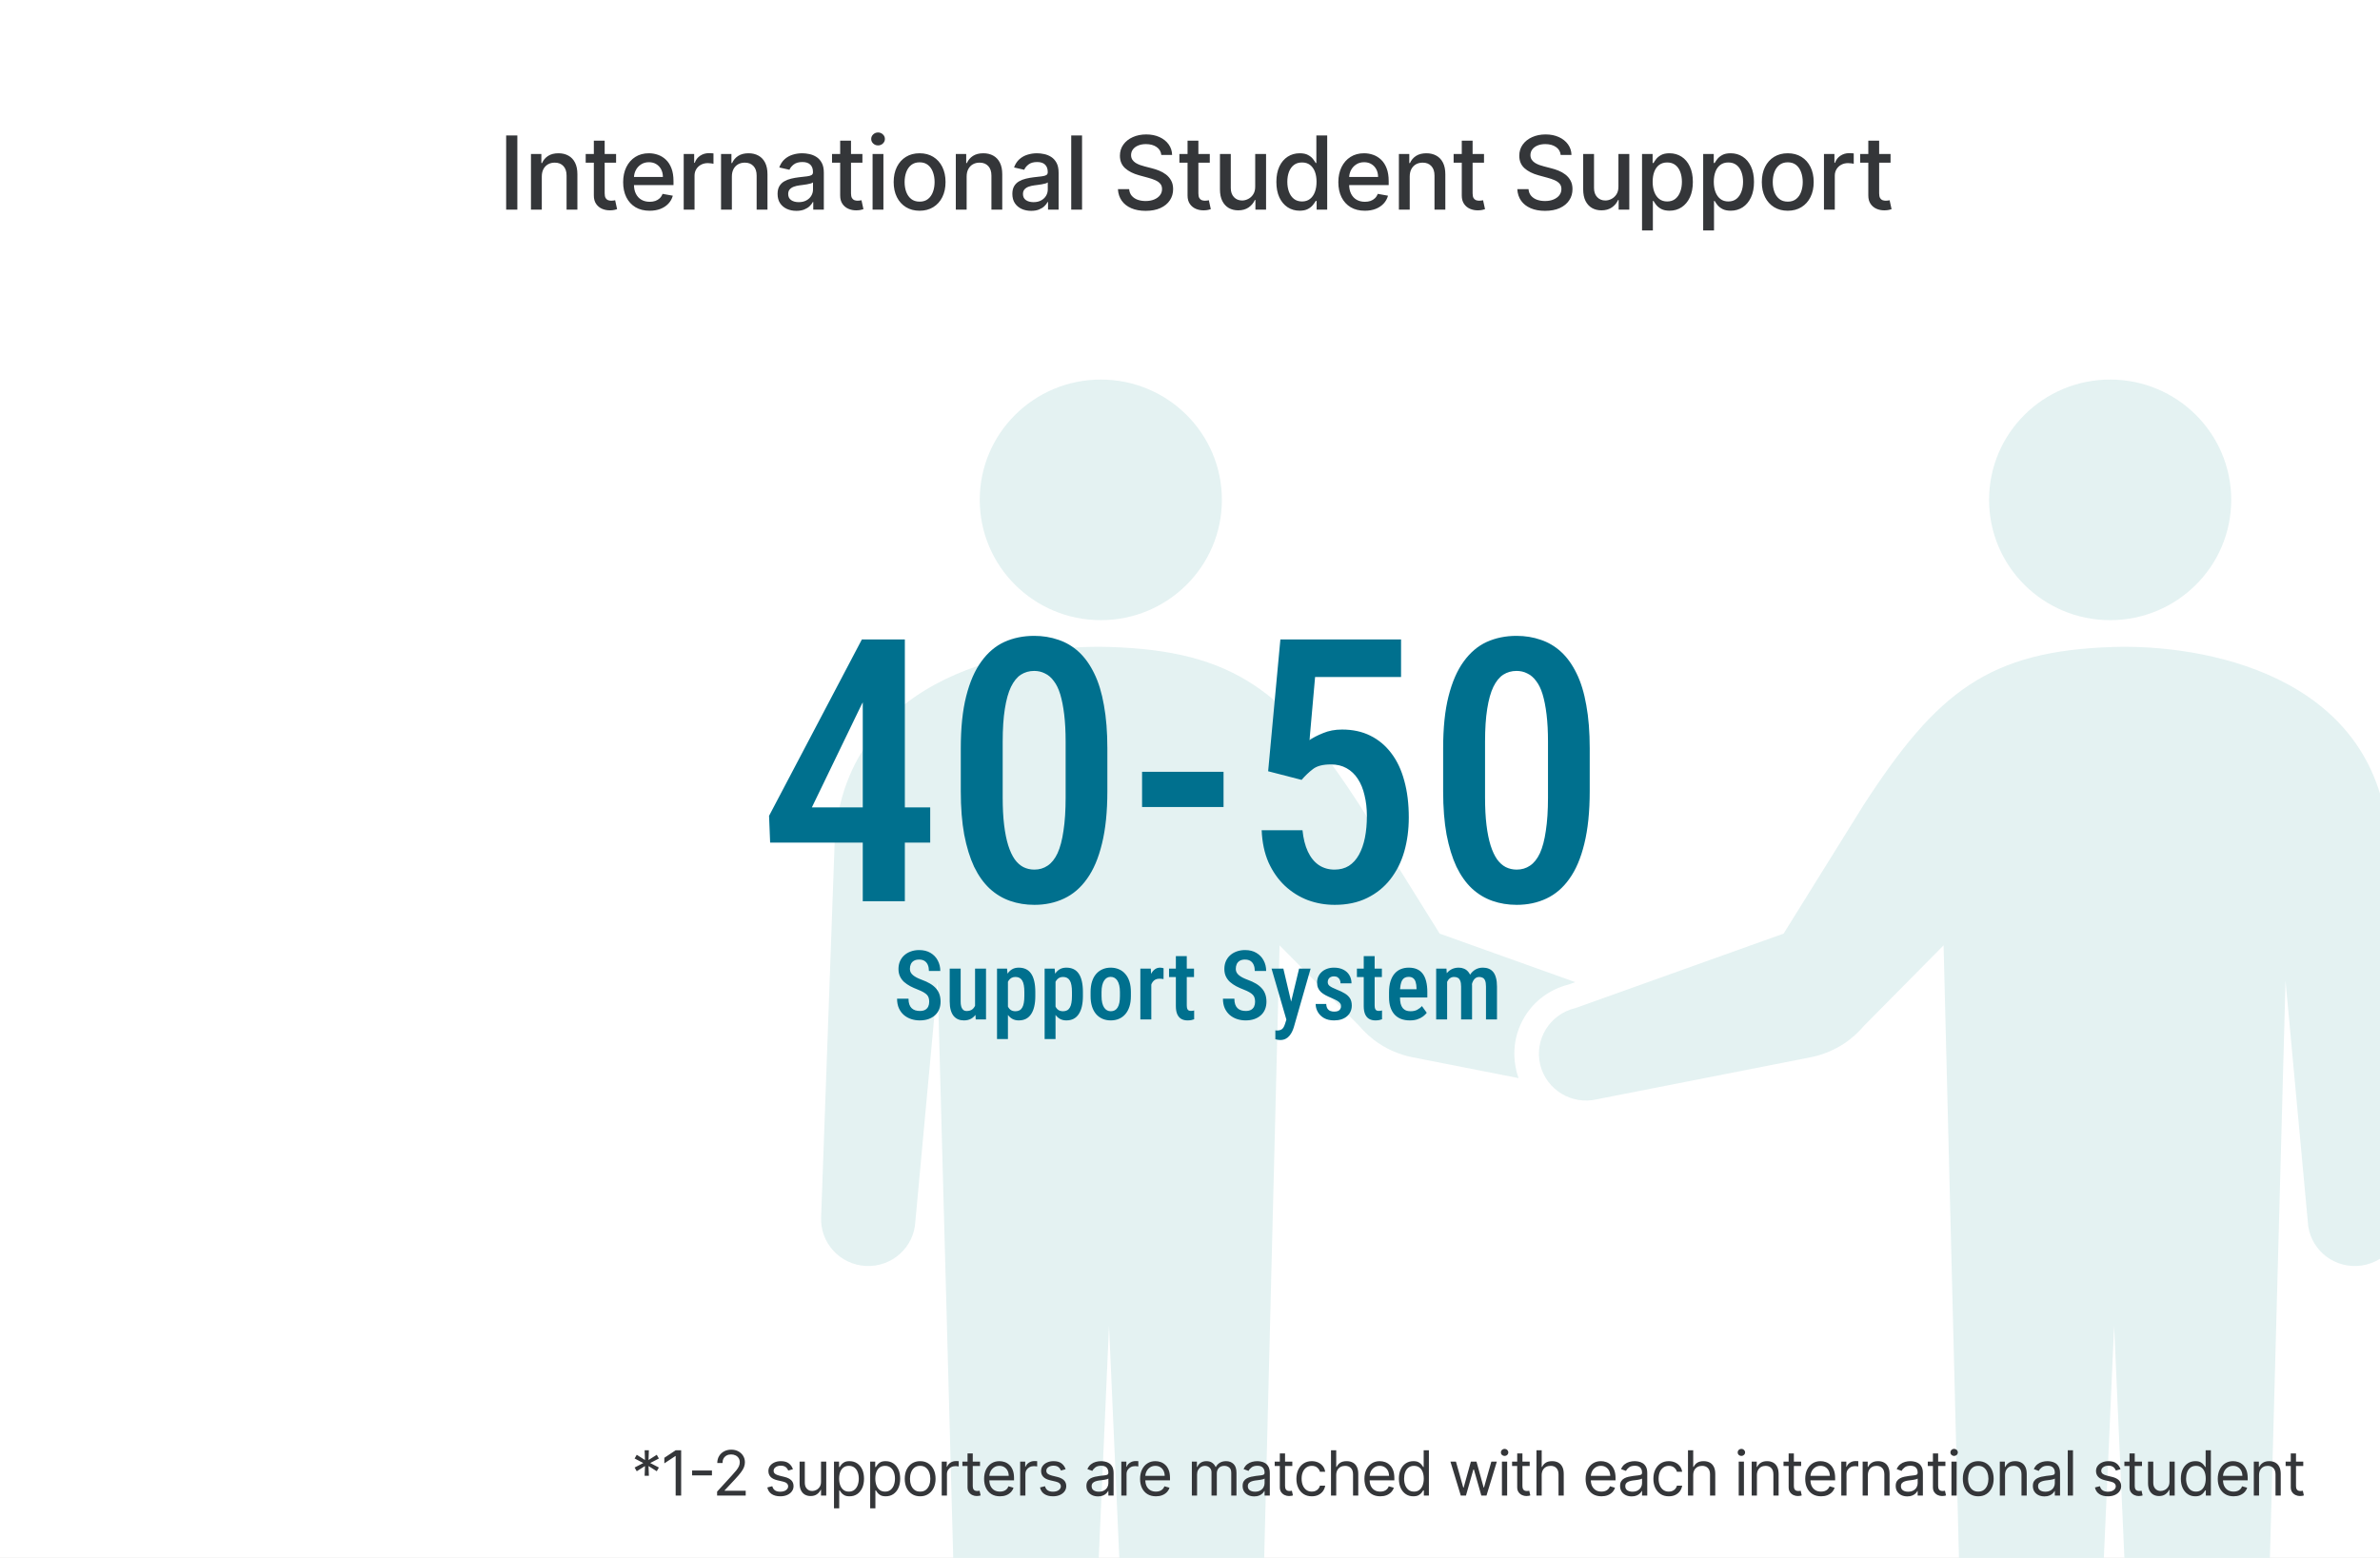
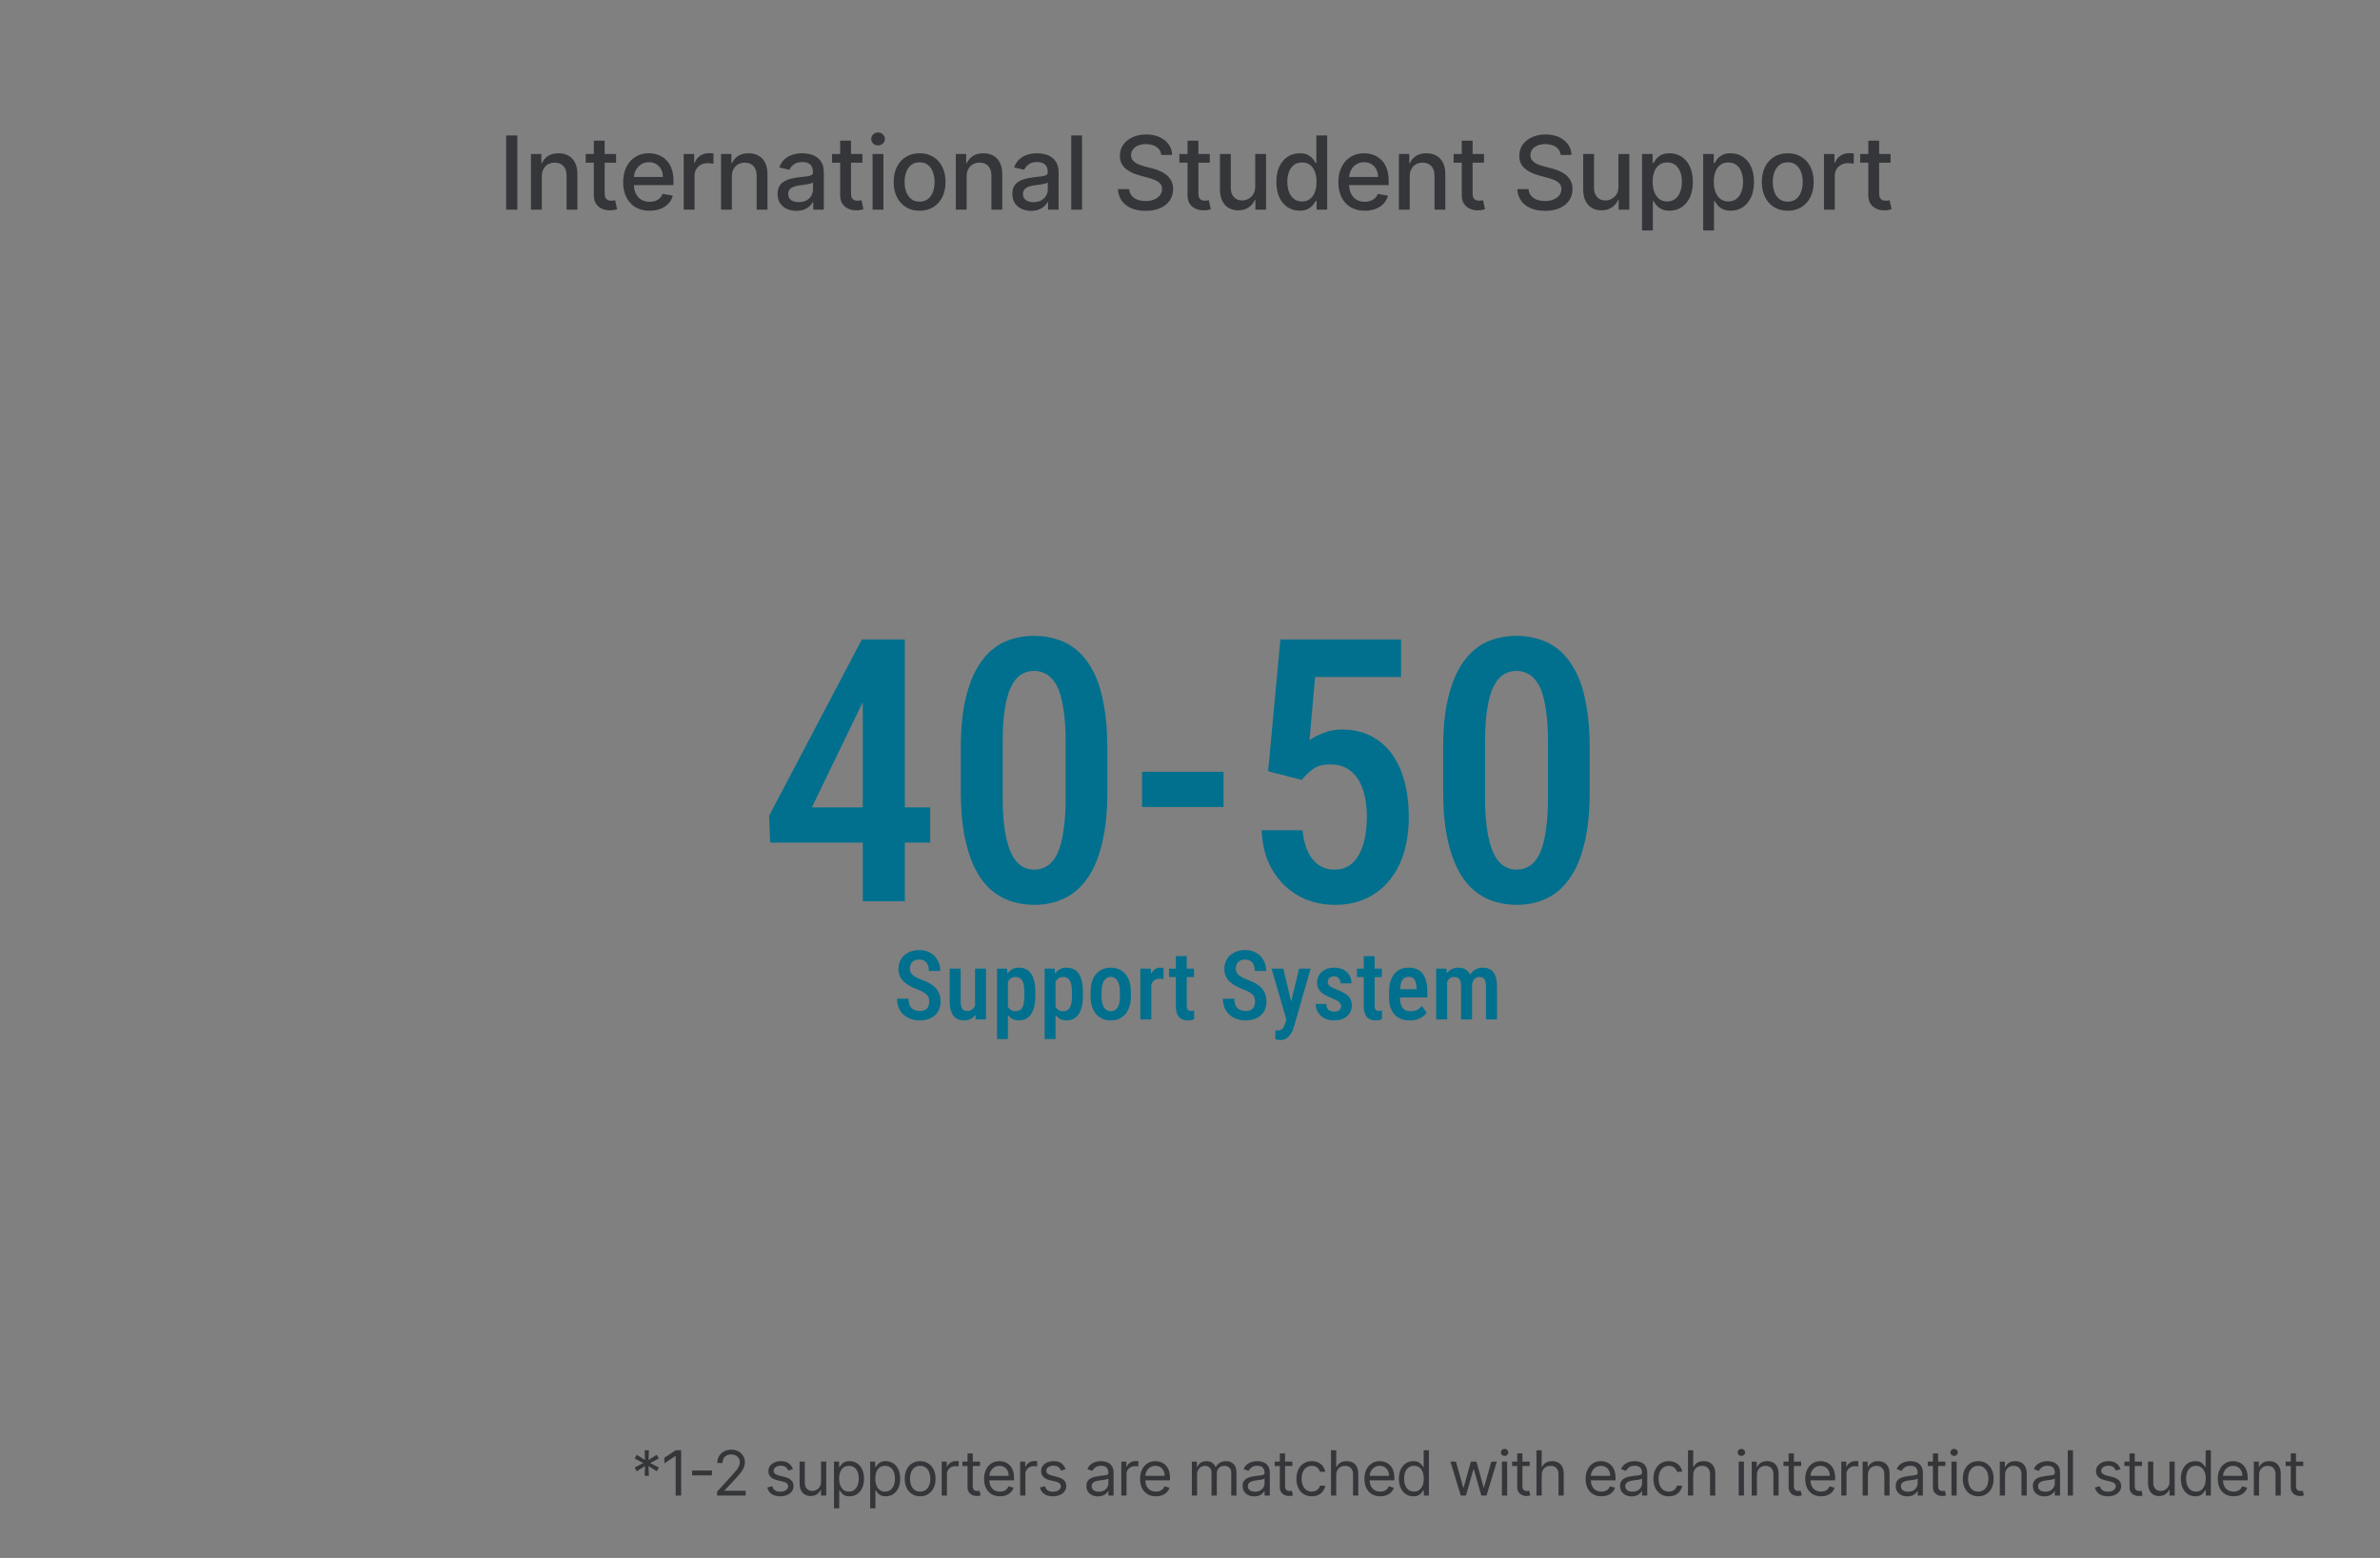
<svg xmlns="http://www.w3.org/2000/svg" width="420" height="275" viewBox="0 0 420 275" fill="none">
  <rect x="0" y="0" width="420" height="275" fill="#808080" stroke="none" />
  <g clip-path="url(#clip0_6087_5176)">
-     <rect width="420" height="275" fill="white" />
    <g clip-path="url(#clip1_6087_5176)">
-       <path d="M215.627 88.234C215.627 99.963 206.063 109.469 194.262 109.469C182.46 109.469 172.896 99.963 172.896 88.234C172.896 76.505 182.46 67 194.262 67C206.063 67 215.627 76.505 215.627 88.234Z" fill="#E4F2F2" />
      <path d="M351.014 88.234C351.014 99.963 360.578 109.469 372.379 109.469C384.18 109.469 393.744 99.963 393.744 88.234C393.744 76.505 384.18 67 372.379 67C360.578 67 351.014 76.505 351.014 88.234Z" fill="#E4F2F2" />
-       <path d="M267.592 188.956C266.803 185.686 267.329 182.306 269.084 179.429C270.795 176.638 273.493 174.654 276.674 173.826L277.99 173.368L254.058 164.8L239.975 142.192C226.946 122.048 217.777 114.854 195.709 114.2C180.552 113.742 149.732 118.691 147.319 147.948L144.906 214.812C144.687 219.368 148.218 223.249 152.825 223.467C157.41 223.685 161.314 220.175 161.533 215.597L165.46 173.128L169.737 331.208C169.737 337.16 174.585 341.978 180.574 341.978C186.562 341.978 191.41 337.16 191.41 331.208L195.709 234.019L200.009 331.208C200.009 337.16 204.856 341.978 210.845 341.978C216.833 341.978 221.681 337.16 221.681 331.208L225.805 166.871L239.844 181.064C241.708 183.287 244.67 185.62 249.013 186.579L267.987 190.307C267.834 189.871 267.68 189.414 267.571 188.956H267.592Z" fill="#E4F2F2" />
-       <path d="M277.946 177.968L314.754 164.8L328.814 142.192C341.844 122.048 351.013 114.854 373.081 114.2C388.238 113.742 419.058 118.691 421.471 147.948L423.862 214.812C424.081 219.368 420.549 223.249 415.943 223.467C411.358 223.685 407.454 220.175 407.256 215.597L403.33 173.128L399.052 331.208C399.052 337.16 394.205 341.978 388.216 341.978C382.228 341.978 377.38 337.16 377.38 331.208L373.081 234.019L368.781 331.208C368.781 337.16 363.933 341.978 357.945 341.978C351.957 341.978 347.109 337.16 347.109 331.208L342.985 166.871L328.946 181.064C327.082 183.287 324.12 185.62 319.777 186.579L281.85 194.035C277.375 195.104 272.9 192.379 271.804 187.953C270.729 183.505 273.471 179.058 277.924 177.968H277.946Z" fill="#E4F2F2" />
    </g>
    <path d="M113.758 260.5L113.821 258.781L112.368 259.703L111.993 259.047L113.524 258.25L111.993 257.453L112.368 256.797L113.821 257.719L113.758 256H114.508L114.446 257.719L115.899 256.797L116.274 257.453L114.743 258.25L116.274 259.047L115.899 259.703L114.446 258.781L114.508 260.5H113.758ZM120.204 256V264H119.235V257.016H119.188L117.235 258.312V257.328L119.235 256H120.204ZM125.638 259.57V260.43H122.138V259.57H125.638ZM126.548 264V263.297L129.189 260.406C129.499 260.068 129.754 259.773 129.954 259.523C130.155 259.271 130.303 259.034 130.4 258.812C130.499 258.589 130.548 258.354 130.548 258.109C130.548 257.828 130.481 257.585 130.345 257.379C130.212 257.173 130.03 257.014 129.798 256.902C129.566 256.79 129.306 256.734 129.017 256.734C128.71 256.734 128.441 256.798 128.212 256.926C127.986 257.051 127.81 257.227 127.685 257.453C127.563 257.68 127.501 257.945 127.501 258.25H126.579C126.579 257.781 126.688 257.37 126.904 257.016C127.12 256.661 127.414 256.385 127.787 256.187C128.162 255.99 128.582 255.891 129.048 255.891C129.517 255.891 129.932 255.99 130.294 256.187C130.656 256.385 130.94 256.652 131.146 256.988C131.352 257.324 131.454 257.698 131.454 258.109C131.454 258.404 131.401 258.691 131.294 258.973C131.19 259.251 131.008 259.562 130.747 259.906C130.49 260.247 130.132 260.664 129.673 261.156L127.876 263.078V263.141H131.595V264H126.548ZM139.928 259.344L139.1 259.578C139.048 259.44 138.971 259.306 138.869 259.176C138.77 259.043 138.635 258.934 138.463 258.848C138.291 258.762 138.071 258.719 137.803 258.719C137.436 258.719 137.13 258.803 136.885 258.973C136.643 259.139 136.522 259.352 136.522 259.609C136.522 259.839 136.605 260.02 136.772 260.152C136.938 260.285 137.199 260.396 137.553 260.484L138.443 260.703C138.98 260.833 139.38 261.033 139.643 261.301C139.906 261.566 140.037 261.909 140.037 262.328C140.037 262.672 139.938 262.979 139.74 263.25C139.545 263.521 139.272 263.734 138.92 263.891C138.568 264.047 138.16 264.125 137.693 264.125C137.081 264.125 136.575 263.992 136.174 263.727C135.773 263.461 135.519 263.073 135.412 262.562L136.287 262.344C136.37 262.667 136.528 262.909 136.76 263.07C136.994 263.232 137.3 263.312 137.678 263.312C138.107 263.312 138.449 263.221 138.701 263.039C138.956 262.854 139.084 262.633 139.084 262.375C139.084 262.167 139.011 261.992 138.865 261.852C138.719 261.708 138.495 261.602 138.193 261.531L137.193 261.297C136.644 261.167 136.24 260.965 135.982 260.691C135.727 260.415 135.6 260.07 135.6 259.656C135.6 259.318 135.695 259.018 135.885 258.758C136.078 258.497 136.339 258.293 136.67 258.145C137.003 257.996 137.381 257.922 137.803 257.922C138.397 257.922 138.863 258.052 139.201 258.312C139.542 258.573 139.785 258.917 139.928 259.344ZM144.886 261.547V258H145.808V264H144.886V262.984H144.824C144.683 263.289 144.464 263.548 144.167 263.762C143.87 263.973 143.495 264.078 143.042 264.078C142.667 264.078 142.334 263.996 142.042 263.832C141.751 263.665 141.522 263.415 141.355 263.082C141.188 262.746 141.105 262.323 141.105 261.812V258H142.027V261.75C142.027 262.187 142.149 262.536 142.394 262.797C142.641 263.057 142.956 263.187 143.339 263.187C143.568 263.187 143.801 263.129 144.038 263.012C144.278 262.895 144.479 262.715 144.64 262.473C144.804 262.23 144.886 261.922 144.886 261.547ZM147.176 266.25V258H148.067V258.953H148.176C148.244 258.849 148.338 258.716 148.458 258.555C148.58 258.391 148.755 258.245 148.981 258.117C149.21 257.987 149.52 257.922 149.911 257.922C150.416 257.922 150.861 258.048 151.247 258.301C151.632 258.553 151.933 258.911 152.149 259.375C152.365 259.839 152.473 260.385 152.473 261.016C152.473 261.651 152.365 262.202 152.149 262.668C151.933 263.132 151.633 263.491 151.251 263.746C150.868 263.999 150.426 264.125 149.926 264.125C149.541 264.125 149.232 264.061 149.001 263.934C148.769 263.803 148.591 263.656 148.466 263.492C148.341 263.326 148.244 263.187 148.176 263.078H148.098V266.25H147.176ZM148.083 261C148.083 261.453 148.149 261.853 148.282 262.199C148.415 262.543 148.609 262.812 148.864 263.008C149.119 263.201 149.432 263.297 149.801 263.297C150.187 263.297 150.508 263.195 150.766 262.992C151.027 262.786 151.222 262.51 151.352 262.164C151.485 261.815 151.551 261.427 151.551 261C151.551 260.578 151.486 260.198 151.356 259.859C151.229 259.518 151.035 259.249 150.774 259.051C150.516 258.85 150.192 258.75 149.801 258.75C149.426 258.75 149.111 258.845 148.856 259.035C148.601 259.223 148.408 259.486 148.278 259.824C148.148 260.16 148.083 260.552 148.083 261ZM153.56 266.25V258H154.45V258.953H154.56C154.627 258.849 154.721 258.716 154.841 258.555C154.963 258.391 155.138 258.245 155.364 258.117C155.593 257.987 155.903 257.922 156.294 257.922C156.799 257.922 157.244 258.048 157.63 258.301C158.015 258.553 158.316 258.911 158.532 259.375C158.748 259.839 158.856 260.385 158.856 261.016C158.856 261.651 158.748 262.202 158.532 262.668C158.316 263.132 158.017 263.491 157.634 263.746C157.251 263.999 156.81 264.125 156.31 264.125C155.924 264.125 155.616 264.061 155.384 263.934C155.152 263.803 154.974 263.656 154.849 263.492C154.724 263.326 154.627 263.187 154.56 263.078H154.481V266.25H153.56ZM154.466 261C154.466 261.453 154.532 261.853 154.665 262.199C154.798 262.543 154.992 262.812 155.247 263.008C155.502 263.201 155.815 263.297 156.185 263.297C156.57 263.297 156.892 263.195 157.149 262.992C157.41 262.786 157.605 262.51 157.735 262.164C157.868 261.815 157.935 261.427 157.935 261C157.935 260.578 157.869 260.198 157.739 259.859C157.612 259.518 157.418 259.249 157.157 259.051C156.899 258.85 156.575 258.75 156.185 258.75C155.81 258.75 155.494 258.845 155.239 259.035C154.984 259.223 154.791 259.486 154.661 259.824C154.531 260.16 154.466 260.552 154.466 261ZM162.38 264.125C161.839 264.125 161.363 263.996 160.954 263.738C160.548 263.48 160.23 263.12 160.001 262.656C159.775 262.193 159.661 261.651 159.661 261.031C159.661 260.406 159.775 259.861 160.001 259.395C160.23 258.928 160.548 258.566 160.954 258.309C161.363 258.051 161.839 257.922 162.38 257.922C162.922 257.922 163.396 258.051 163.802 258.309C164.211 258.566 164.529 258.928 164.755 259.395C164.984 259.861 165.099 260.406 165.099 261.031C165.099 261.651 164.984 262.193 164.755 262.656C164.529 263.12 164.211 263.48 163.802 263.738C163.396 263.996 162.922 264.125 162.38 264.125ZM162.38 263.297C162.792 263.297 163.13 263.191 163.396 262.98C163.661 262.77 163.858 262.492 163.986 262.148C164.113 261.805 164.177 261.432 164.177 261.031C164.177 260.63 164.113 260.257 163.986 259.91C163.858 259.564 163.661 259.284 163.396 259.07C163.13 258.857 162.792 258.75 162.38 258.75C161.969 258.75 161.63 258.857 161.365 259.07C161.099 259.284 160.902 259.564 160.775 259.91C160.647 260.257 160.583 260.63 160.583 261.031C160.583 261.432 160.647 261.805 160.775 262.148C160.902 262.492 161.099 262.77 161.365 262.98C161.63 263.191 161.969 263.297 162.38 263.297ZM166.186 264V258H167.077V258.906H167.139C167.249 258.609 167.447 258.368 167.733 258.184C168.02 257.999 168.342 257.906 168.702 257.906C168.77 257.906 168.854 257.908 168.956 257.91C169.057 257.913 169.134 257.917 169.186 257.922V258.859C169.155 258.852 169.083 258.84 168.971 258.824C168.862 258.806 168.746 258.797 168.624 258.797C168.332 258.797 168.072 258.858 167.842 258.98C167.616 259.1 167.436 259.267 167.303 259.48C167.173 259.691 167.108 259.932 167.108 260.203V264H166.186ZM172.944 258V258.781H169.835V258H172.944ZM170.741 256.562H171.663V262.281C171.663 262.542 171.701 262.737 171.776 262.867C171.854 262.995 171.953 263.081 172.073 263.125C172.196 263.167 172.325 263.187 172.46 263.187C172.561 263.187 172.645 263.182 172.71 263.172C172.775 263.159 172.827 263.148 172.866 263.141L173.054 263.969C172.991 263.992 172.904 264.016 172.792 264.039C172.68 264.065 172.538 264.078 172.366 264.078C172.106 264.078 171.851 264.022 171.601 263.91C171.353 263.798 171.147 263.628 170.983 263.398C170.822 263.169 170.741 262.88 170.741 262.531V256.562ZM176.462 264.125C175.884 264.125 175.385 263.997 174.966 263.742C174.549 263.484 174.228 263.125 174.001 262.664C173.777 262.201 173.665 261.661 173.665 261.047C173.665 260.432 173.777 259.891 174.001 259.422C174.228 258.951 174.543 258.583 174.947 258.32C175.353 258.055 175.827 257.922 176.368 257.922C176.681 257.922 176.99 257.974 177.294 258.078C177.599 258.182 177.876 258.352 178.126 258.586C178.376 258.818 178.575 259.125 178.724 259.508C178.872 259.891 178.947 260.362 178.947 260.922V261.312H174.322V260.516H178.009C178.009 260.177 177.941 259.875 177.806 259.609C177.673 259.344 177.483 259.134 177.236 258.98C176.991 258.827 176.702 258.75 176.368 258.75C176.001 258.75 175.684 258.841 175.415 259.023C175.15 259.203 174.945 259.437 174.802 259.727C174.659 260.016 174.587 260.326 174.587 260.656V261.188C174.587 261.641 174.665 262.025 174.822 262.34C174.98 262.652 175.2 262.891 175.482 263.055C175.763 263.216 176.09 263.297 176.462 263.297C176.704 263.297 176.923 263.263 177.118 263.195C177.316 263.125 177.487 263.021 177.63 262.883C177.773 262.742 177.884 262.568 177.962 262.359L178.853 262.609C178.759 262.911 178.602 263.177 178.38 263.406C178.159 263.633 177.885 263.81 177.56 263.937C177.234 264.063 176.868 264.125 176.462 264.125ZM180.029 264V258H180.92V258.906H180.982C181.091 258.609 181.289 258.368 181.576 258.184C181.862 257.999 182.185 257.906 182.545 257.906C182.612 257.906 182.697 257.908 182.798 257.91C182.9 257.913 182.977 257.917 183.029 257.922V258.859C182.998 258.852 182.926 258.84 182.814 258.824C182.705 258.806 182.589 258.797 182.466 258.797C182.175 258.797 181.914 258.858 181.685 258.98C181.459 259.1 181.279 259.267 181.146 259.48C181.016 259.691 180.951 259.932 180.951 260.203V264H180.029ZM188.052 259.344L187.224 259.578C187.171 259.44 187.095 259.306 186.993 259.176C186.894 259.043 186.759 258.934 186.587 258.848C186.415 258.762 186.195 258.719 185.927 258.719C185.559 258.719 185.253 258.803 185.009 258.973C184.767 259.139 184.645 259.352 184.645 259.609C184.645 259.839 184.729 260.02 184.895 260.152C185.062 260.285 185.323 260.396 185.677 260.484L186.567 260.703C187.104 260.833 187.503 261.033 187.767 261.301C188.03 261.566 188.161 261.909 188.161 262.328C188.161 262.672 188.062 262.979 187.864 263.25C187.669 263.521 187.395 263.734 187.044 263.891C186.692 264.047 186.283 264.125 185.817 264.125C185.205 264.125 184.699 263.992 184.298 263.727C183.897 263.461 183.643 263.073 183.536 262.562L184.411 262.344C184.494 262.667 184.652 262.909 184.884 263.07C185.118 263.232 185.424 263.312 185.802 263.312C186.231 263.312 186.573 263.221 186.825 263.039C187.08 262.854 187.208 262.633 187.208 262.375C187.208 262.167 187.135 261.992 186.989 261.852C186.843 261.708 186.619 261.602 186.317 261.531L185.317 261.297C184.768 261.167 184.364 260.965 184.106 260.691C183.851 260.415 183.724 260.07 183.724 259.656C183.724 259.318 183.819 259.018 184.009 258.758C184.201 258.497 184.463 258.293 184.794 258.145C185.127 257.996 185.505 257.922 185.927 257.922C186.52 257.922 186.987 258.052 187.325 258.312C187.666 258.573 187.908 258.917 188.052 259.344ZM193.768 264.141C193.388 264.141 193.043 264.069 192.733 263.926C192.423 263.78 192.177 263.57 191.995 263.297C191.812 263.021 191.721 262.687 191.721 262.297C191.721 261.953 191.789 261.674 191.924 261.461C192.06 261.245 192.241 261.076 192.467 260.953C192.694 260.831 192.944 260.74 193.217 260.68C193.493 260.617 193.771 260.568 194.049 260.531C194.414 260.484 194.71 260.449 194.936 260.426C195.165 260.4 195.332 260.357 195.436 260.297C195.543 260.237 195.596 260.133 195.596 259.984V259.953C195.596 259.568 195.491 259.268 195.28 259.055C195.072 258.841 194.755 258.734 194.331 258.734C193.891 258.734 193.545 258.831 193.295 259.023C193.045 259.216 192.87 259.422 192.768 259.641L191.893 259.328C192.049 258.964 192.258 258.68 192.518 258.477C192.781 258.271 193.068 258.128 193.377 258.047C193.69 257.964 193.997 257.922 194.299 257.922C194.492 257.922 194.713 257.945 194.963 257.992C195.216 258.036 195.46 258.129 195.694 258.27C195.931 258.41 196.127 258.622 196.284 258.906C196.44 259.19 196.518 259.57 196.518 260.047V264H195.596V263.187H195.549C195.487 263.318 195.383 263.457 195.237 263.605C195.091 263.754 194.897 263.88 194.655 263.984C194.413 264.089 194.117 264.141 193.768 264.141ZM193.909 263.312C194.273 263.312 194.581 263.241 194.831 263.098C195.083 262.954 195.273 262.77 195.401 262.543C195.531 262.316 195.596 262.078 195.596 261.828V260.984C195.557 261.031 195.471 261.074 195.338 261.113C195.208 261.15 195.057 261.182 194.885 261.211C194.716 261.237 194.551 261.26 194.389 261.281C194.23 261.299 194.101 261.315 194.002 261.328C193.763 261.359 193.539 261.41 193.331 261.48C193.125 261.548 192.958 261.651 192.831 261.789C192.706 261.924 192.643 262.109 192.643 262.344C192.643 262.664 192.762 262.906 192.999 263.07C193.238 263.232 193.542 263.312 193.909 263.312ZM197.881 264V258H198.771V258.906H198.834C198.943 258.609 199.141 258.368 199.428 258.184C199.714 257.999 200.037 257.906 200.396 257.906C200.464 257.906 200.549 257.908 200.65 257.91C200.752 257.913 200.829 257.917 200.881 257.922V258.859C200.849 258.852 200.778 258.84 200.666 258.824C200.557 258.806 200.441 258.797 200.318 258.797C200.027 258.797 199.766 258.858 199.537 258.98C199.31 259.1 199.131 259.267 198.998 259.48C198.868 259.691 198.803 259.932 198.803 260.203V264H197.881ZM203.987 264.125C203.408 264.125 202.91 263.997 202.49 263.742C202.074 263.484 201.752 263.125 201.526 262.664C201.302 262.201 201.19 261.661 201.19 261.047C201.19 260.432 201.302 259.891 201.526 259.422C201.752 258.951 202.067 258.583 202.471 258.32C202.877 258.055 203.351 257.922 203.893 257.922C204.205 257.922 204.514 257.974 204.819 258.078C205.123 258.182 205.401 258.352 205.651 258.586C205.901 258.818 206.1 259.125 206.248 259.508C206.397 259.891 206.471 260.362 206.471 260.922V261.312H201.846V260.516H205.533C205.533 260.177 205.466 259.875 205.33 259.609C205.197 259.344 205.007 259.134 204.76 258.98C204.515 258.827 204.226 258.75 203.893 258.75C203.526 258.75 203.208 258.841 202.94 259.023C202.674 259.203 202.47 259.437 202.326 259.727C202.183 260.016 202.112 260.326 202.112 260.656V261.188C202.112 261.641 202.19 262.025 202.346 262.34C202.505 262.652 202.725 262.891 203.006 263.055C203.287 263.216 203.614 263.297 203.987 263.297C204.229 263.297 204.447 263.263 204.643 263.195C204.841 263.125 205.011 263.021 205.154 262.883C205.298 262.742 205.408 262.568 205.487 262.359L206.377 262.609C206.283 262.911 206.126 263.177 205.904 263.406C205.683 263.633 205.41 263.81 205.084 263.937C204.759 264.063 204.393 264.125 203.987 264.125ZM210.327 264V258H211.218V258.937H211.296C211.421 258.617 211.623 258.368 211.901 258.191C212.18 258.012 212.514 257.922 212.905 257.922C213.301 257.922 213.63 258.012 213.893 258.191C214.159 258.368 214.366 258.617 214.514 258.937H214.577C214.731 258.628 214.961 258.382 215.268 258.199C215.576 258.014 215.944 257.922 216.374 257.922C216.91 257.922 217.349 258.09 217.69 258.426C218.031 258.759 218.202 259.279 218.202 259.984V264H217.28V259.984C217.28 259.542 217.159 259.225 216.917 259.035C216.675 258.845 216.389 258.75 216.061 258.75C215.639 258.75 215.313 258.878 215.081 259.133C214.849 259.385 214.733 259.706 214.733 260.094V264H213.796V259.891C213.796 259.549 213.685 259.275 213.464 259.066C213.242 258.855 212.957 258.75 212.608 258.75C212.369 258.75 212.145 258.814 211.936 258.941C211.731 259.069 211.564 259.246 211.436 259.473C211.311 259.697 211.249 259.956 211.249 260.25V264H210.327ZM221.333 264.141C220.953 264.141 220.608 264.069 220.298 263.926C219.988 263.78 219.742 263.57 219.56 263.297C219.377 263.021 219.286 262.687 219.286 262.297C219.286 261.953 219.354 261.674 219.489 261.461C219.625 261.245 219.806 261.076 220.032 260.953C220.259 260.831 220.509 260.74 220.782 260.68C221.058 260.617 221.336 260.568 221.614 260.531C221.979 260.484 222.275 260.449 222.501 260.426C222.73 260.4 222.897 260.357 223.001 260.297C223.108 260.237 223.161 260.133 223.161 259.984V259.953C223.161 259.568 223.056 259.268 222.845 259.055C222.637 258.841 222.32 258.734 221.896 258.734C221.456 258.734 221.111 258.831 220.861 259.023C220.611 259.216 220.435 259.422 220.333 259.641L219.458 259.328C219.614 258.964 219.823 258.68 220.083 258.477C220.346 258.271 220.633 258.128 220.943 258.047C221.255 257.964 221.562 257.922 221.864 257.922C222.057 257.922 222.278 257.945 222.528 257.992C222.781 258.036 223.025 258.129 223.259 258.27C223.496 258.41 223.693 258.622 223.849 258.906C224.005 259.19 224.083 259.57 224.083 260.047V264H223.161V263.187H223.114C223.052 263.318 222.948 263.457 222.802 263.605C222.656 263.754 222.462 263.88 222.22 263.984C221.978 264.089 221.682 264.141 221.333 264.141ZM221.474 263.312C221.838 263.312 222.146 263.241 222.396 263.098C222.648 262.954 222.838 262.77 222.966 262.543C223.096 262.316 223.161 262.078 223.161 261.828V260.984C223.122 261.031 223.036 261.074 222.903 261.113C222.773 261.15 222.622 261.182 222.45 261.211C222.281 261.237 222.116 261.26 221.954 261.281C221.795 261.299 221.666 261.315 221.568 261.328C221.328 261.359 221.104 261.41 220.896 261.48C220.69 261.548 220.523 261.651 220.396 261.789C220.271 261.924 220.208 262.109 220.208 262.344C220.208 262.664 220.327 262.906 220.564 263.07C220.803 263.232 221.107 263.312 221.474 263.312ZM228.055 258V258.781H224.946V258H228.055ZM225.852 256.562H226.774V262.281C226.774 262.542 226.812 262.737 226.887 262.867C226.965 262.995 227.064 263.081 227.184 263.125C227.306 263.167 227.435 263.187 227.571 263.187C227.672 263.187 227.756 263.182 227.821 263.172C227.886 263.159 227.938 263.148 227.977 263.141L228.165 263.969C228.102 263.992 228.015 264.016 227.903 264.039C227.791 264.065 227.649 264.078 227.477 264.078C227.217 264.078 226.961 264.022 226.711 263.91C226.464 263.798 226.258 263.628 226.094 263.398C225.933 263.169 225.852 262.88 225.852 262.531V256.562ZM231.495 264.125C230.932 264.125 230.448 263.992 230.042 263.727C229.636 263.461 229.323 263.095 229.104 262.629C228.886 262.163 228.776 261.63 228.776 261.031C228.776 260.422 228.888 259.884 229.112 259.418C229.339 258.949 229.654 258.583 230.057 258.32C230.464 258.055 230.938 257.922 231.479 257.922C231.901 257.922 232.281 258 232.62 258.156C232.958 258.312 233.236 258.531 233.452 258.812C233.668 259.094 233.802 259.422 233.854 259.797H232.932C232.862 259.523 232.706 259.281 232.464 259.07C232.224 258.857 231.901 258.75 231.495 258.75C231.136 258.75 230.82 258.844 230.55 259.031C230.281 259.216 230.072 259.478 229.921 259.816C229.772 260.152 229.698 260.547 229.698 261C229.698 261.464 229.771 261.867 229.917 262.211C230.065 262.555 230.274 262.822 230.542 263.012C230.813 263.202 231.13 263.297 231.495 263.297C231.735 263.297 231.952 263.255 232.147 263.172C232.343 263.089 232.508 262.969 232.643 262.812C232.779 262.656 232.875 262.469 232.932 262.25H233.854C233.802 262.604 233.673 262.923 233.468 263.207C233.264 263.488 232.995 263.712 232.659 263.879C232.326 264.043 231.938 264.125 231.495 264.125ZM235.804 260.391V264H234.882V256H235.804V258.937H235.882C236.023 258.628 236.234 258.382 236.515 258.199C236.799 258.014 237.176 257.922 237.648 257.922C238.056 257.922 238.415 258.004 238.722 258.168C239.029 258.329 239.267 258.578 239.437 258.914C239.609 259.247 239.694 259.672 239.694 260.188V264H238.773V260.25C238.773 259.773 238.649 259.405 238.401 259.145C238.157 258.882 237.817 258.75 237.382 258.75C237.08 258.75 236.809 258.814 236.569 258.941C236.332 259.069 236.145 259.255 236.007 259.5C235.872 259.745 235.804 260.042 235.804 260.391ZM243.577 264.125C242.998 264.125 242.5 263.997 242.081 263.742C241.664 263.484 241.342 263.125 241.116 262.664C240.892 262.201 240.78 261.661 240.78 261.047C240.78 260.432 240.892 259.891 241.116 259.422C241.342 258.951 241.657 258.583 242.061 258.32C242.467 258.055 242.941 257.922 243.483 257.922C243.795 257.922 244.104 257.974 244.409 258.078C244.713 258.182 244.991 258.352 245.241 258.586C245.491 258.818 245.69 259.125 245.838 259.508C245.987 259.891 246.061 260.362 246.061 260.922V261.312H241.436V260.516H245.123C245.123 260.177 245.056 259.875 244.92 259.609C244.788 259.344 244.597 259.134 244.35 258.98C244.105 258.827 243.816 258.75 243.483 258.75C243.116 258.75 242.798 258.841 242.53 259.023C242.264 259.203 242.06 259.437 241.916 259.727C241.773 260.016 241.702 260.326 241.702 260.656V261.188C241.702 261.641 241.78 262.025 241.936 262.34C242.095 262.652 242.315 262.891 242.596 263.055C242.877 263.216 243.204 263.297 243.577 263.297C243.819 263.297 244.038 263.263 244.233 263.195C244.431 263.125 244.601 263.021 244.745 262.883C244.888 262.742 244.998 262.568 245.077 262.359L245.967 262.609C245.873 262.911 245.716 263.177 245.495 263.406C245.273 263.633 245 263.81 244.674 263.937C244.349 264.063 243.983 264.125 243.577 264.125ZM249.409 264.125C248.909 264.125 248.468 263.999 248.085 263.746C247.702 263.491 247.402 263.132 247.186 262.668C246.97 262.202 246.862 261.651 246.862 261.016C246.862 260.385 246.97 259.839 247.186 259.375C247.402 258.911 247.703 258.553 248.089 258.301C248.474 258.048 248.919 257.922 249.425 257.922C249.815 257.922 250.124 257.987 250.35 258.117C250.58 258.245 250.754 258.391 250.874 258.555C250.996 258.716 251.091 258.849 251.159 258.953H251.237V256H252.159V264H251.268V263.078H251.159C251.091 263.187 250.995 263.326 250.87 263.492C250.745 263.656 250.566 263.803 250.335 263.934C250.103 264.061 249.794 264.125 249.409 264.125ZM249.534 263.297C249.904 263.297 250.216 263.201 250.471 263.008C250.727 262.812 250.921 262.543 251.053 262.199C251.186 261.853 251.253 261.453 251.253 261C251.253 260.552 251.188 260.16 251.057 259.824C250.927 259.486 250.734 259.223 250.479 259.035C250.224 258.845 249.909 258.75 249.534 258.75C249.143 258.75 248.818 258.85 248.557 259.051C248.3 259.249 248.106 259.518 247.975 259.859C247.848 260.198 247.784 260.578 247.784 261C247.784 261.427 247.849 261.815 247.979 262.164C248.112 262.51 248.307 262.786 248.565 262.992C248.826 263.195 249.149 263.297 249.534 263.297ZM257.788 264L255.96 258H256.929L258.226 262.594H258.288L259.57 258H260.554L261.82 262.578H261.882L263.179 258H264.148L262.32 264H261.413L260.101 259.391H260.007L258.695 264H257.788ZM265.047 264V258H265.968V264H265.047ZM265.515 257C265.336 257 265.181 256.939 265.051 256.816C264.923 256.694 264.859 256.547 264.859 256.375C264.859 256.203 264.923 256.056 265.051 255.934C265.181 255.811 265.336 255.75 265.515 255.75C265.695 255.75 265.849 255.811 265.976 255.934C266.106 256.056 266.172 256.203 266.172 256.375C266.172 256.547 266.106 256.694 265.976 256.816C265.849 256.939 265.695 257 265.515 257ZM269.946 258V258.781H266.837V258H269.946ZM267.743 256.562H268.665V262.281C268.665 262.542 268.703 262.737 268.778 262.867C268.856 262.995 268.955 263.081 269.075 263.125C269.198 263.167 269.327 263.187 269.462 263.187C269.564 263.187 269.647 263.182 269.712 263.172C269.777 263.159 269.829 263.148 269.868 263.141L270.056 263.969C269.993 263.992 269.906 264.016 269.794 264.039C269.682 264.065 269.54 264.078 269.368 264.078C269.108 264.078 268.853 264.022 268.603 263.91C268.355 263.798 268.149 263.628 267.985 263.398C267.824 263.169 267.743 262.88 267.743 262.531V256.562ZM272.064 260.391V264H271.142V256H272.064V258.937H272.142C272.283 258.628 272.494 258.382 272.775 258.199C273.059 258.014 273.436 257.922 273.908 257.922C274.316 257.922 274.675 258.004 274.982 258.168C275.289 258.329 275.527 258.578 275.697 258.914C275.869 259.247 275.954 259.672 275.954 260.188V264H275.033V260.25C275.033 259.773 274.909 259.405 274.661 259.145C274.417 258.882 274.077 258.75 273.642 258.75C273.34 258.75 273.069 258.814 272.829 258.941C272.592 259.069 272.405 259.255 272.267 259.5C272.132 259.745 272.064 260.042 272.064 260.391ZM282.61 264.125C282.032 264.125 281.534 263.997 281.114 263.742C280.698 263.484 280.376 263.125 280.149 262.664C279.925 262.201 279.813 261.661 279.813 261.047C279.813 260.432 279.925 259.891 280.149 259.422C280.376 258.951 280.691 258.583 281.095 258.32C281.501 258.055 281.975 257.922 282.517 257.922C282.829 257.922 283.138 257.974 283.442 258.078C283.747 258.182 284.024 258.352 284.274 258.586C284.524 258.818 284.724 259.125 284.872 259.508C285.021 259.891 285.095 260.362 285.095 260.922V261.312H280.47V260.516H284.157C284.157 260.177 284.09 259.875 283.954 259.609C283.821 259.344 283.631 259.134 283.384 258.98C283.139 258.827 282.85 258.75 282.517 258.75C282.149 258.75 281.832 258.841 281.563 259.023C281.298 259.203 281.093 259.437 280.95 259.727C280.807 260.016 280.735 260.326 280.735 260.656V261.188C280.735 261.641 280.813 262.025 280.97 262.34C281.129 262.652 281.349 262.891 281.63 263.055C281.911 263.216 282.238 263.297 282.61 263.297C282.853 263.297 283.071 263.263 283.267 263.195C283.465 263.125 283.635 263.021 283.778 262.883C283.922 262.742 284.032 262.568 284.11 262.359L285.001 262.609C284.907 262.911 284.75 263.177 284.528 263.406C284.307 263.633 284.034 263.81 283.708 263.937C283.382 264.063 283.017 264.125 282.61 264.125ZM287.943 264.141C287.562 264.141 287.217 264.069 286.908 263.926C286.598 263.78 286.352 263.57 286.169 263.297C285.987 263.021 285.896 262.687 285.896 262.297C285.896 261.953 285.964 261.674 286.099 261.461C286.234 261.245 286.415 261.076 286.642 260.953C286.868 260.831 287.118 260.74 287.392 260.68C287.668 260.617 287.945 260.568 288.224 260.531C288.589 260.484 288.884 260.449 289.111 260.426C289.34 260.4 289.506 260.357 289.611 260.297C289.717 260.237 289.771 260.133 289.771 259.984V259.953C289.771 259.568 289.665 259.268 289.454 259.055C289.246 258.841 288.93 258.734 288.505 258.734C288.065 258.734 287.72 258.831 287.47 259.023C287.22 259.216 287.044 259.422 286.943 259.641L286.068 259.328C286.224 258.964 286.432 258.68 286.693 258.477C286.956 258.271 287.242 258.128 287.552 258.047C287.865 257.964 288.172 257.922 288.474 257.922C288.667 257.922 288.888 257.945 289.138 257.992C289.391 258.036 289.634 258.129 289.868 258.27C290.105 258.41 290.302 258.622 290.458 258.906C290.615 259.19 290.693 259.57 290.693 260.047V264H289.771V263.187H289.724C289.661 263.318 289.557 263.457 289.411 263.605C289.266 263.754 289.072 263.88 288.829 263.984C288.587 264.089 288.292 264.141 287.943 264.141ZM288.083 263.312C288.448 263.312 288.755 263.241 289.005 263.098C289.258 262.954 289.448 262.77 289.576 262.543C289.706 262.316 289.771 262.078 289.771 261.828V260.984C289.732 261.031 289.646 261.074 289.513 261.113C289.383 261.15 289.232 261.182 289.06 261.211C288.891 261.237 288.725 261.26 288.564 261.281C288.405 261.299 288.276 261.315 288.177 261.328C287.937 261.359 287.714 261.41 287.505 261.48C287.299 261.548 287.133 261.651 287.005 261.789C286.88 261.924 286.818 262.109 286.818 262.344C286.818 262.664 286.936 262.906 287.173 263.07C287.413 263.232 287.716 263.312 288.083 263.312ZM294.493 264.125C293.93 264.125 293.446 263.992 293.04 263.727C292.633 263.461 292.321 263.095 292.102 262.629C291.883 262.163 291.774 261.63 291.774 261.031C291.774 260.422 291.886 259.884 292.11 259.418C292.337 258.949 292.652 258.583 293.055 258.32C293.462 258.055 293.936 257.922 294.477 257.922C294.899 257.922 295.279 258 295.618 258.156C295.956 258.312 296.234 258.531 296.45 258.812C296.666 259.094 296.8 259.422 296.852 259.797H295.93C295.86 259.523 295.704 259.281 295.462 259.07C295.222 258.857 294.899 258.75 294.493 258.75C294.133 258.75 293.818 258.844 293.548 259.031C293.279 259.216 293.07 259.478 292.919 259.816C292.77 260.152 292.696 260.547 292.696 261C292.696 261.464 292.769 261.867 292.915 262.211C293.063 262.555 293.271 262.822 293.54 263.012C293.811 263.202 294.128 263.297 294.493 263.297C294.732 263.297 294.95 263.255 295.145 263.172C295.34 263.089 295.506 262.969 295.641 262.812C295.777 262.656 295.873 262.469 295.93 262.25H296.852C296.8 262.604 296.671 262.923 296.465 263.207C296.262 263.488 295.993 263.712 295.657 263.879C295.324 264.043 294.936 264.125 294.493 264.125ZM298.802 260.391V264H297.88V256H298.802V258.937H298.88C299.02 258.628 299.231 258.382 299.513 258.199C299.797 258.014 300.174 257.922 300.645 257.922C301.054 257.922 301.412 258.004 301.72 258.168C302.027 258.329 302.265 258.578 302.435 258.914C302.606 259.247 302.692 259.672 302.692 260.188V264H301.77V260.25C301.77 259.773 301.647 259.405 301.399 259.145C301.155 258.882 300.815 258.75 300.38 258.75C300.078 258.75 299.807 258.814 299.567 258.941C299.33 259.069 299.143 259.255 299.005 259.5C298.869 259.745 298.802 260.042 298.802 260.391ZM306.833 264V258H307.754V264H306.833ZM307.301 257C307.122 257 306.967 256.939 306.837 256.816C306.709 256.694 306.645 256.547 306.645 256.375C306.645 256.203 306.709 256.056 306.837 255.934C306.967 255.811 307.122 255.75 307.301 255.75C307.481 255.75 307.635 255.811 307.762 255.934C307.893 256.056 307.958 256.203 307.958 256.375C307.958 256.547 307.893 256.694 307.762 256.816C307.635 256.939 307.481 257 307.301 257ZM310.045 260.391V264H309.123V258H310.014V258.937H310.092C310.232 258.633 310.446 258.388 310.732 258.203C311.019 258.016 311.389 257.922 311.842 257.922C312.248 257.922 312.603 258.005 312.908 258.172C313.213 258.336 313.45 258.586 313.619 258.922C313.788 259.255 313.873 259.677 313.873 260.188V264H312.951V260.25C312.951 259.779 312.829 259.411 312.584 259.148C312.339 258.883 312.003 258.75 311.576 258.75C311.282 258.75 311.019 258.814 310.787 258.941C310.558 259.069 310.377 259.255 310.244 259.5C310.111 259.745 310.045 260.042 310.045 260.391ZM317.847 258V258.781H314.738V258H317.847ZM315.644 256.562H316.566V262.281C316.566 262.542 316.603 262.737 316.679 262.867C316.757 262.995 316.856 263.081 316.976 263.125C317.098 263.167 317.227 263.187 317.363 263.187C317.464 263.187 317.547 263.182 317.613 263.172C317.678 263.159 317.73 263.148 317.769 263.141L317.956 263.969C317.894 263.992 317.807 264.016 317.695 264.039C317.583 264.065 317.441 264.078 317.269 264.078C317.008 264.078 316.753 264.022 316.503 263.91C316.256 263.798 316.05 263.628 315.886 263.398C315.725 263.169 315.644 262.88 315.644 262.531V256.562ZM321.365 264.125C320.787 264.125 320.288 263.997 319.869 263.742C319.452 263.484 319.13 263.125 318.904 262.664C318.68 262.201 318.568 261.661 318.568 261.047C318.568 260.432 318.68 259.891 318.904 259.422C319.13 258.951 319.446 258.583 319.849 258.32C320.255 258.055 320.729 257.922 321.271 257.922C321.584 257.922 321.892 257.974 322.197 258.078C322.502 258.182 322.779 258.352 323.029 258.586C323.279 258.818 323.478 259.125 323.627 259.508C323.775 259.891 323.849 260.362 323.849 260.922V261.312H319.224V260.516H322.912C322.912 260.177 322.844 259.875 322.709 259.609C322.576 259.344 322.386 259.134 322.138 258.98C321.893 258.827 321.604 258.75 321.271 258.75C320.904 258.75 320.586 258.841 320.318 259.023C320.052 259.203 319.848 259.437 319.705 259.727C319.561 260.016 319.49 260.326 319.49 260.656V261.188C319.49 261.641 319.568 262.025 319.724 262.34C319.883 262.652 320.103 262.891 320.384 263.055C320.666 263.216 320.992 263.297 321.365 263.297C321.607 263.297 321.826 263.263 322.021 263.195C322.219 263.125 322.39 263.021 322.533 262.883C322.676 262.742 322.787 262.568 322.865 262.359L323.755 262.609C323.662 262.911 323.504 263.177 323.283 263.406C323.061 263.633 322.788 263.81 322.462 263.937C322.137 264.063 321.771 264.125 321.365 264.125ZM324.932 264V258H325.822V258.906H325.885C325.994 258.609 326.192 258.368 326.478 258.184C326.765 257.999 327.088 257.906 327.447 257.906C327.515 257.906 327.599 257.908 327.701 257.91C327.803 257.913 327.879 257.917 327.932 257.922V258.859C327.9 258.852 327.829 258.84 327.717 258.824C327.607 258.806 327.491 258.797 327.369 258.797C327.077 258.797 326.817 258.858 326.588 258.98C326.361 259.1 326.182 259.267 326.049 259.48C325.918 259.691 325.853 259.932 325.853 260.203V264H324.932ZM329.626 260.391V264H328.704V258H329.595V258.937H329.673C329.814 258.633 330.027 258.388 330.314 258.203C330.6 258.016 330.97 257.922 331.423 257.922C331.829 257.922 332.185 258.005 332.489 258.172C332.794 258.336 333.031 258.586 333.2 258.922C333.37 259.255 333.454 259.677 333.454 260.188V264H332.532V260.25C332.532 259.779 332.41 259.411 332.165 259.148C331.92 258.883 331.585 258.75 331.157 258.75C330.863 258.75 330.6 258.814 330.368 258.941C330.139 259.069 329.958 259.255 329.825 259.5C329.693 259.745 329.626 260.042 329.626 260.391ZM336.584 264.141C336.204 264.141 335.859 264.069 335.549 263.926C335.239 263.78 334.993 263.57 334.811 263.297C334.629 263.021 334.538 262.687 334.538 262.297C334.538 261.953 334.605 261.674 334.741 261.461C334.876 261.245 335.057 261.076 335.284 260.953C335.51 260.831 335.76 260.74 336.034 260.68C336.31 260.617 336.587 260.568 336.866 260.531C337.23 260.484 337.526 260.449 337.752 260.426C337.982 260.4 338.148 260.357 338.252 260.297C338.359 260.237 338.413 260.133 338.413 259.984V259.953C338.413 259.568 338.307 259.268 338.096 259.055C337.888 258.841 337.571 258.734 337.147 258.734C336.707 258.734 336.362 258.831 336.112 259.023C335.862 259.216 335.686 259.422 335.584 259.641L334.709 259.328C334.866 258.964 335.074 258.68 335.334 258.477C335.598 258.271 335.884 258.128 336.194 258.047C336.506 257.964 336.814 257.922 337.116 257.922C337.308 257.922 337.53 257.945 337.78 257.992C338.032 258.036 338.276 258.129 338.51 258.27C338.747 258.41 338.944 258.622 339.1 258.906C339.256 259.19 339.334 259.57 339.334 260.047V264H338.413V263.187H338.366C338.303 263.318 338.199 263.457 338.053 263.605C337.907 263.754 337.713 263.88 337.471 263.984C337.229 264.089 336.933 264.141 336.584 264.141ZM336.725 263.312C337.09 263.312 337.397 263.241 337.647 263.098C337.9 262.954 338.09 262.77 338.217 262.543C338.348 262.316 338.413 262.078 338.413 261.828V260.984C338.374 261.031 338.288 261.074 338.155 261.113C338.025 261.15 337.874 261.182 337.702 261.211C337.532 261.237 337.367 261.26 337.206 261.281C337.047 261.299 336.918 261.315 336.819 261.328C336.579 261.359 336.355 261.41 336.147 261.48C335.941 261.548 335.775 261.651 335.647 261.789C335.522 261.924 335.459 262.109 335.459 262.344C335.459 262.664 335.578 262.906 335.815 263.07C336.055 263.232 336.358 263.312 336.725 263.312ZM343.306 258V258.781H340.197V258H343.306ZM341.103 256.562H342.025V262.281C342.025 262.542 342.063 262.737 342.139 262.867C342.217 262.995 342.316 263.081 342.435 263.125C342.558 263.167 342.687 263.187 342.822 263.187C342.924 263.187 343.007 263.182 343.072 263.172C343.137 263.159 343.189 263.148 343.228 263.141L343.416 263.969C343.353 263.992 343.266 264.016 343.154 264.039C343.042 264.065 342.9 264.078 342.728 264.078C342.468 264.078 342.213 264.022 341.963 263.91C341.715 263.798 341.51 263.628 341.346 263.398C341.184 263.169 341.103 262.88 341.103 262.531V256.562ZM344.373 264V258H345.295V264H344.373ZM344.842 257C344.662 257 344.507 256.939 344.377 256.816C344.25 256.694 344.186 256.547 344.186 256.375C344.186 256.203 344.25 256.056 344.377 255.934C344.507 255.811 344.662 255.75 344.842 255.75C345.022 255.75 345.175 255.811 345.303 255.934C345.433 256.056 345.498 256.203 345.498 256.375C345.498 256.547 345.433 256.694 345.303 256.816C345.175 256.939 345.022 257 344.842 257ZM349.101 264.125C348.559 264.125 348.084 263.996 347.675 263.738C347.269 263.48 346.951 263.12 346.722 262.656C346.496 262.193 346.382 261.651 346.382 261.031C346.382 260.406 346.496 259.861 346.722 259.395C346.951 258.928 347.269 258.566 347.675 258.309C348.084 258.051 348.559 257.922 349.101 257.922C349.643 257.922 350.117 258.051 350.523 258.309C350.932 258.566 351.249 258.928 351.476 259.395C351.705 259.861 351.82 260.406 351.82 261.031C351.82 261.651 351.705 262.193 351.476 262.656C351.249 263.12 350.932 263.48 350.523 263.738C350.117 263.996 349.643 264.125 349.101 264.125ZM349.101 263.297C349.513 263.297 349.851 263.191 350.117 262.98C350.382 262.77 350.579 262.492 350.707 262.148C350.834 261.805 350.898 261.432 350.898 261.031C350.898 260.63 350.834 260.257 350.707 259.91C350.579 259.564 350.382 259.284 350.117 259.07C349.851 258.857 349.513 258.75 349.101 258.75C348.69 258.75 348.351 258.857 348.085 259.07C347.82 259.284 347.623 259.564 347.496 259.91C347.368 260.257 347.304 260.63 347.304 261.031C347.304 261.432 347.368 261.805 347.496 262.148C347.623 262.492 347.82 262.77 348.085 262.98C348.351 263.191 348.69 263.297 349.101 263.297ZM353.829 260.391V264H352.907V258H353.798V258.937H353.876C354.016 258.633 354.23 258.388 354.516 258.203C354.803 258.016 355.173 257.922 355.626 257.922C356.032 257.922 356.387 258.005 356.692 258.172C356.997 258.336 357.234 258.586 357.403 258.922C357.572 259.255 357.657 259.677 357.657 260.188V264H356.735V260.25C356.735 259.779 356.613 259.411 356.368 259.148C356.123 258.883 355.787 258.75 355.36 258.75C355.066 258.75 354.803 258.814 354.571 258.941C354.342 259.069 354.161 259.255 354.028 259.5C353.895 259.745 353.829 260.042 353.829 260.391ZM360.787 264.141C360.407 264.141 360.062 264.069 359.752 263.926C359.442 263.78 359.196 263.57 359.014 263.297C358.832 263.021 358.74 262.687 358.74 262.297C358.74 261.953 358.808 261.674 358.943 261.461C359.079 261.245 359.26 261.076 359.486 260.953C359.713 260.831 359.963 260.74 360.236 260.68C360.512 260.617 360.79 260.568 361.068 260.531C361.433 260.484 361.729 260.449 361.955 260.426C362.184 260.4 362.351 260.357 362.455 260.297C362.562 260.237 362.615 260.133 362.615 259.984V259.953C362.615 259.568 362.51 259.268 362.299 259.055C362.091 258.841 361.774 258.734 361.35 258.734C360.91 258.734 360.565 258.831 360.315 259.023C360.065 259.216 359.889 259.422 359.787 259.641L358.912 259.328C359.068 258.964 359.277 258.68 359.537 258.477C359.8 258.271 360.087 258.128 360.397 258.047C360.709 257.964 361.016 257.922 361.318 257.922C361.511 257.922 361.733 257.945 361.983 257.992C362.235 258.036 362.479 258.129 362.713 258.27C362.95 258.41 363.147 258.622 363.303 258.906C363.459 259.19 363.537 259.57 363.537 260.047V264H362.615V263.187H362.568C362.506 263.318 362.402 263.457 362.256 263.605C362.11 263.754 361.916 263.88 361.674 263.984C361.432 264.089 361.136 264.141 360.787 264.141ZM360.928 263.312C361.292 263.312 361.6 263.241 361.85 263.098C362.102 262.954 362.292 262.77 362.42 262.543C362.55 262.316 362.615 262.078 362.615 261.828V260.984C362.576 261.031 362.49 261.074 362.358 261.113C362.227 261.15 362.076 261.182 361.904 261.211C361.735 261.237 361.57 261.26 361.408 261.281C361.249 261.299 361.121 261.315 361.022 261.328C360.782 261.359 360.558 261.41 360.35 261.48C360.144 261.548 359.977 261.651 359.85 261.789C359.725 261.924 359.662 262.109 359.662 262.344C359.662 262.664 359.781 262.906 360.018 263.07C360.257 263.232 360.561 263.312 360.928 263.312ZM365.822 256V264H364.9V256H365.822ZM374.214 259.344L373.386 259.578C373.334 259.44 373.257 259.306 373.155 259.176C373.056 259.043 372.921 258.934 372.749 258.848C372.577 258.762 372.357 258.719 372.089 258.719C371.722 258.719 371.416 258.803 371.171 258.973C370.929 259.139 370.808 259.352 370.808 259.609C370.808 259.839 370.891 260.02 371.058 260.152C371.224 260.285 371.485 260.396 371.839 260.484L372.73 260.703C373.266 260.833 373.666 261.033 373.929 261.301C374.192 261.566 374.323 261.909 374.323 262.328C374.323 262.672 374.224 262.979 374.026 263.25C373.831 263.521 373.558 263.734 373.206 263.891C372.855 264.047 372.446 264.125 371.98 264.125C371.368 264.125 370.861 263.992 370.46 263.727C370.059 263.461 369.805 263.073 369.698 262.562L370.573 262.344C370.657 262.667 370.814 262.909 371.046 263.07C371.28 263.232 371.586 263.312 371.964 263.312C372.394 263.312 372.735 263.221 372.987 263.039C373.243 262.854 373.37 262.633 373.37 262.375C373.37 262.167 373.297 261.992 373.151 261.852C373.006 261.708 372.782 261.602 372.48 261.531L371.48 261.297C370.93 261.167 370.526 260.965 370.269 260.691C370.013 260.415 369.886 260.07 369.886 259.656C369.886 259.318 369.981 259.018 370.171 258.758C370.364 258.497 370.625 258.293 370.956 258.145C371.289 257.996 371.667 257.922 372.089 257.922C372.683 257.922 373.149 258.052 373.487 258.312C373.829 258.573 374.071 258.917 374.214 259.344ZM378 258V258.781H374.891V258H378ZM375.797 256.562H376.719V262.281C376.719 262.542 376.757 262.737 376.832 262.867C376.911 262.995 377.01 263.081 377.129 263.125C377.252 263.167 377.381 263.187 377.516 263.187C377.618 263.187 377.701 263.182 377.766 263.172C377.831 263.159 377.883 263.148 377.922 263.141L378.11 263.969C378.047 263.992 377.96 264.016 377.848 264.039C377.736 264.065 377.594 264.078 377.422 264.078C377.162 264.078 376.907 264.022 376.657 263.91C376.409 263.798 376.204 263.628 376.039 263.398C375.878 263.169 375.797 262.88 375.797 262.531V256.562ZM382.848 261.547V258H383.77V264H382.848V262.984H382.786C382.645 263.289 382.426 263.548 382.13 263.762C381.833 263.973 381.458 264.078 381.005 264.078C380.63 264.078 380.296 263.996 380.005 263.832C379.713 263.665 379.484 263.415 379.317 263.082C379.15 262.746 379.067 262.323 379.067 261.812V258H379.989V261.75C379.989 262.187 380.111 262.536 380.356 262.797C380.604 263.057 380.919 263.187 381.301 263.187C381.531 263.187 381.764 263.129 382.001 263.012C382.24 262.895 382.441 262.715 382.602 262.473C382.766 262.23 382.848 261.922 382.848 261.547ZM387.404 264.125C386.904 264.125 386.463 263.999 386.08 263.746C385.697 263.491 385.398 263.132 385.182 262.668C384.966 262.202 384.857 261.651 384.857 261.016C384.857 260.385 384.966 259.839 385.182 259.375C385.398 258.911 385.699 258.553 386.084 258.301C386.469 258.048 386.915 257.922 387.42 257.922C387.811 257.922 388.119 257.987 388.346 258.117C388.575 258.245 388.749 258.391 388.869 258.555C388.992 258.716 389.087 258.849 389.154 258.953H389.232V256H390.154V264H389.264V263.078H389.154C389.087 263.187 388.99 263.326 388.865 263.492C388.74 263.656 388.562 263.803 388.33 263.934C388.098 264.061 387.79 264.125 387.404 264.125ZM387.529 263.297C387.899 263.297 388.212 263.201 388.467 263.008C388.722 262.812 388.916 262.543 389.049 262.199C389.182 261.853 389.248 261.453 389.248 261C389.248 260.552 389.183 260.16 389.053 259.824C388.923 259.486 388.73 259.223 388.475 259.035C388.219 258.845 387.904 258.75 387.529 258.75C387.139 258.75 386.813 258.85 386.553 259.051C386.295 259.249 386.101 259.518 385.971 259.859C385.843 260.198 385.779 260.578 385.779 261C385.779 261.427 385.844 261.815 385.975 262.164C386.107 262.51 386.303 262.786 386.561 262.992C386.821 263.195 387.144 263.297 387.529 263.297ZM394.166 264.125C393.588 264.125 393.09 263.997 392.67 263.742C392.254 263.484 391.932 263.125 391.705 262.664C391.481 262.201 391.369 261.661 391.369 261.047C391.369 260.432 391.481 259.891 391.705 259.422C391.932 258.951 392.247 258.583 392.651 258.32C393.057 258.055 393.531 257.922 394.073 257.922C394.385 257.922 394.694 257.974 394.998 258.078C395.303 258.182 395.58 258.352 395.83 258.586C396.08 258.818 396.28 259.125 396.428 259.508C396.577 259.891 396.651 260.362 396.651 260.922V261.312H392.026V260.516H395.713C395.713 260.177 395.646 259.875 395.51 259.609C395.377 259.344 395.187 259.134 394.94 258.98C394.695 258.827 394.406 258.75 394.073 258.75C393.705 258.75 393.388 258.841 393.119 259.023C392.854 259.203 392.649 259.437 392.506 259.727C392.363 260.016 392.291 260.326 392.291 260.656V261.188C392.291 261.641 392.369 262.025 392.526 262.34C392.685 262.652 392.905 262.891 393.186 263.055C393.467 263.216 393.794 263.297 394.166 263.297C394.409 263.297 394.627 263.263 394.823 263.195C395.021 263.125 395.191 263.021 395.334 262.883C395.478 262.742 395.588 262.568 395.666 262.359L396.557 262.609C396.463 262.911 396.306 263.177 396.084 263.406C395.863 263.633 395.59 263.81 395.264 263.937C394.938 264.063 394.573 264.125 394.166 264.125ZM398.655 260.391V264H397.733V258H398.624V258.937H398.702C398.842 258.633 399.056 258.388 399.342 258.203C399.629 258.016 399.999 257.922 400.452 257.922C400.858 257.922 401.214 258.005 401.518 258.172C401.823 258.336 402.06 258.586 402.229 258.922C402.398 259.255 402.483 259.677 402.483 260.188V264H401.561V260.25C401.561 259.779 401.439 259.411 401.194 259.148C400.949 258.883 400.613 258.75 400.186 258.75C399.892 258.75 399.629 258.814 399.397 258.941C399.168 259.069 398.987 259.255 398.854 259.5C398.721 259.745 398.655 260.042 398.655 260.391ZM406.457 258V258.781H403.348V258H406.457ZM404.254 256.562H405.176V262.281C405.176 262.542 405.214 262.737 405.289 262.867C405.367 262.995 405.466 263.081 405.586 263.125C405.708 263.167 405.837 263.187 405.973 263.187C406.074 263.187 406.158 263.182 406.223 263.172C406.288 263.159 406.34 263.148 406.379 263.141L406.566 263.969C406.504 263.992 406.417 264.016 406.305 264.039C406.193 264.065 406.051 264.078 405.879 264.078C405.618 264.078 405.363 264.022 405.113 263.91C404.866 263.798 404.66 263.628 404.496 263.398C404.335 263.169 404.254 262.88 404.254 262.531V256.562Z" fill="#343639" />
    <path d="M91.297 23.909V37H89.322V23.909H91.297ZM95.611 31.171V37H93.7V27.182H95.534V28.78H95.656C95.882 28.26 96.235 27.842 96.717 27.527C97.203 27.212 97.814 27.054 98.551 27.054C99.22 27.054 99.806 27.195 100.309 27.476C100.812 27.753 101.202 28.166 101.479 28.716C101.756 29.266 101.894 29.945 101.894 30.755V37H99.983V30.985C99.983 30.273 99.798 29.717 99.427 29.317C99.056 28.912 98.547 28.709 97.899 28.709C97.456 28.709 97.062 28.805 96.717 28.997C96.376 29.189 96.105 29.47 95.905 29.841C95.709 30.207 95.611 30.651 95.611 31.171ZM108.721 27.182V28.716H103.358V27.182H108.721ZM104.796 24.829H106.707V34.117C106.707 34.488 106.763 34.767 106.873 34.955C106.984 35.138 107.127 35.264 107.302 35.332C107.481 35.396 107.674 35.428 107.883 35.428C108.037 35.428 108.171 35.417 108.286 35.396C108.401 35.374 108.49 35.357 108.554 35.344L108.9 36.923C108.789 36.966 108.631 37.008 108.427 37.051C108.222 37.098 107.966 37.124 107.66 37.128C107.157 37.136 106.688 37.047 106.253 36.859C105.819 36.672 105.467 36.382 105.199 35.99C104.93 35.598 104.796 35.106 104.796 34.514V24.829ZM114.641 37.198C113.674 37.198 112.84 36.992 112.142 36.578C111.447 36.16 110.91 35.575 110.531 34.82C110.156 34.062 109.968 33.173 109.968 32.155C109.968 31.149 110.156 30.263 110.531 29.496C110.91 28.729 111.438 28.13 112.116 27.7C112.798 27.269 113.595 27.054 114.507 27.054C115.061 27.054 115.598 27.146 116.117 27.329C116.637 27.512 117.104 27.8 117.517 28.192C117.931 28.584 118.257 29.093 118.495 29.72C118.734 30.342 118.853 31.098 118.853 31.989V32.666H111.049V31.234H116.98C116.98 30.732 116.878 30.286 116.674 29.898C116.469 29.506 116.181 29.197 115.811 28.972C115.444 28.746 115.014 28.633 114.519 28.633C113.982 28.633 113.514 28.765 113.113 29.029C112.717 29.289 112.41 29.63 112.193 30.052C111.98 30.47 111.873 30.923 111.873 31.413V32.532C111.873 33.188 111.988 33.746 112.218 34.207C112.453 34.667 112.779 35.019 113.196 35.261C113.614 35.5 114.102 35.619 114.66 35.619C115.022 35.619 115.352 35.568 115.651 35.466C115.949 35.359 116.207 35.202 116.424 34.993C116.642 34.784 116.808 34.526 116.923 34.219L118.732 34.545C118.587 35.078 118.327 35.545 117.952 35.945C117.581 36.342 117.115 36.651 116.552 36.872C115.994 37.09 115.357 37.198 114.641 37.198ZM120.654 37V27.182H122.501V28.741H122.603C122.782 28.213 123.098 27.798 123.549 27.495C124.005 27.188 124.521 27.035 125.096 27.035C125.216 27.035 125.356 27.039 125.518 27.048C125.684 27.056 125.814 27.067 125.908 27.079V28.908C125.831 28.886 125.695 28.863 125.499 28.837C125.303 28.808 125.107 28.793 124.911 28.793C124.459 28.793 124.056 28.889 123.703 29.08C123.353 29.268 123.076 29.53 122.872 29.866C122.667 30.199 122.565 30.578 122.565 31.004V37H120.654ZM129.153 31.171V37H127.242V27.182H129.076V28.78H129.198C129.424 28.26 129.777 27.842 130.259 27.527C130.745 27.212 131.356 27.054 132.094 27.054C132.763 27.054 133.348 27.195 133.851 27.476C134.354 27.753 134.744 28.166 135.021 28.716C135.298 29.266 135.437 29.945 135.437 30.755V37H133.525V30.985C133.525 30.273 133.34 29.717 132.969 29.317C132.598 28.912 132.089 28.709 131.442 28.709C130.998 28.709 130.604 28.805 130.259 28.997C129.918 29.189 129.647 29.47 129.447 29.841C129.251 30.207 129.153 30.651 129.153 31.171ZM140.537 37.217C139.915 37.217 139.352 37.102 138.85 36.872C138.347 36.638 137.948 36.299 137.654 35.856C137.364 35.413 137.22 34.869 137.22 34.226C137.22 33.672 137.326 33.216 137.539 32.858C137.752 32.5 138.04 32.217 138.402 32.008C138.764 31.799 139.169 31.641 139.617 31.535C140.064 31.428 140.52 31.347 140.984 31.292C141.573 31.224 142.05 31.168 142.416 31.126C142.783 31.079 143.049 31.004 143.215 30.902C143.381 30.8 143.465 30.634 143.465 30.403V30.359C143.465 29.8 143.307 29.368 142.992 29.061C142.68 28.754 142.216 28.601 141.598 28.601C140.955 28.601 140.448 28.744 140.077 29.029C139.71 29.31 139.457 29.624 139.316 29.969L137.52 29.56C137.733 28.963 138.044 28.482 138.453 28.115C138.867 27.744 139.342 27.476 139.879 27.31C140.416 27.139 140.98 27.054 141.573 27.054C141.965 27.054 142.38 27.101 142.819 27.195C143.262 27.284 143.675 27.45 144.059 27.693C144.447 27.936 144.764 28.283 145.011 28.735C145.259 29.183 145.382 29.764 145.382 30.48V37H143.516V35.658H143.439C143.315 35.905 143.13 36.148 142.883 36.386C142.636 36.625 142.318 36.823 141.93 36.981C141.543 37.139 141.078 37.217 140.537 37.217ZM140.952 35.683C141.481 35.683 141.933 35.579 142.308 35.37C142.687 35.161 142.975 34.889 143.171 34.552C143.371 34.211 143.471 33.847 143.471 33.459V32.193C143.403 32.261 143.271 32.325 143.075 32.385C142.883 32.44 142.663 32.489 142.416 32.532C142.169 32.57 141.928 32.606 141.694 32.641C141.46 32.67 141.264 32.696 141.106 32.717C140.735 32.764 140.396 32.843 140.09 32.954C139.787 33.065 139.544 33.224 139.361 33.433C139.182 33.638 139.092 33.91 139.092 34.251C139.092 34.724 139.267 35.082 139.617 35.325C139.966 35.564 140.411 35.683 140.952 35.683ZM152.191 27.182V28.716H146.828V27.182H152.191ZM148.266 24.829H150.177V34.117C150.177 34.488 150.233 34.767 150.344 34.955C150.454 35.138 150.597 35.264 150.772 35.332C150.951 35.396 151.145 35.428 151.354 35.428C151.507 35.428 151.641 35.417 151.756 35.396C151.871 35.374 151.961 35.357 152.025 35.344L152.37 36.923C152.259 36.966 152.101 37.008 151.897 37.051C151.692 37.098 151.437 37.124 151.13 37.128C150.627 37.136 150.158 37.047 149.724 36.859C149.289 36.672 148.937 36.382 148.669 35.99C148.4 35.598 148.266 35.106 148.266 34.514V24.829ZM153.985 37V27.182H155.896V37H153.985ZM154.95 25.667C154.618 25.667 154.332 25.556 154.094 25.334C153.859 25.109 153.742 24.84 153.742 24.529C153.742 24.214 153.859 23.945 154.094 23.724C154.332 23.498 154.618 23.385 154.95 23.385C155.283 23.385 155.566 23.498 155.8 23.724C156.039 23.945 156.158 24.214 156.158 24.529C156.158 24.84 156.039 25.109 155.8 25.334C155.566 25.556 155.283 25.667 154.95 25.667ZM162.283 37.198C161.363 37.198 160.559 36.987 159.873 36.565C159.187 36.144 158.655 35.553 158.275 34.795C157.896 34.036 157.706 33.15 157.706 32.136C157.706 31.117 157.896 30.227 158.275 29.464C158.655 28.701 159.187 28.109 159.873 27.687C160.559 27.265 161.363 27.054 162.283 27.054C163.204 27.054 164.007 27.265 164.693 27.687C165.379 28.109 165.912 28.701 166.291 29.464C166.67 30.227 166.86 31.117 166.86 32.136C166.86 33.15 166.67 34.036 166.291 34.795C165.912 35.553 165.379 36.144 164.693 36.565C164.007 36.987 163.204 37.198 162.283 37.198ZM162.29 35.594C162.886 35.594 163.38 35.436 163.773 35.121C164.165 34.805 164.454 34.386 164.642 33.861C164.834 33.337 164.929 32.76 164.929 32.129C164.929 31.503 164.834 30.928 164.642 30.403C164.454 29.875 164.165 29.451 163.773 29.131C163.38 28.812 162.886 28.652 162.29 28.652C161.689 28.652 161.19 28.812 160.794 29.131C160.402 29.451 160.11 29.875 159.918 30.403C159.731 30.928 159.637 31.503 159.637 32.129C159.637 32.76 159.731 33.337 159.918 33.861C160.11 34.386 160.402 34.805 160.794 35.121C161.19 35.436 161.689 35.594 162.29 35.594ZM170.584 31.171V37H168.673V27.182H170.508V28.78H170.629C170.855 28.26 171.209 27.842 171.69 27.527C172.176 27.212 172.788 27.054 173.525 27.054C174.194 27.054 174.78 27.195 175.283 27.476C175.785 27.753 176.175 28.166 176.452 28.716C176.729 29.266 176.868 29.945 176.868 30.755V37H174.957V30.985C174.957 30.273 174.771 29.717 174.4 29.317C174.03 28.912 173.52 28.709 172.873 28.709C172.43 28.709 172.035 28.805 171.69 28.997C171.349 29.189 171.079 29.47 170.878 29.841C170.682 30.207 170.584 30.651 170.584 31.171ZM181.968 37.217C181.346 37.217 180.784 37.102 180.281 36.872C179.778 36.638 179.379 36.299 179.085 35.856C178.796 35.413 178.651 34.869 178.651 34.226C178.651 33.672 178.757 33.216 178.97 32.858C179.183 32.5 179.471 32.217 179.833 32.008C180.196 31.799 180.6 31.641 181.048 31.535C181.495 31.428 181.951 31.347 182.416 31.292C183.004 31.224 183.481 31.168 183.848 31.126C184.214 31.079 184.48 31.004 184.647 30.902C184.813 30.8 184.896 30.634 184.896 30.403V30.359C184.896 29.8 184.738 29.368 184.423 29.061C184.112 28.754 183.647 28.601 183.029 28.601C182.386 28.601 181.879 28.744 181.508 29.029C181.142 29.31 180.888 29.624 180.747 29.969L178.951 29.56C179.164 28.963 179.475 28.482 179.884 28.115C180.298 27.744 180.773 27.476 181.31 27.31C181.847 27.139 182.411 27.054 183.004 27.054C183.396 27.054 183.811 27.101 184.25 27.195C184.693 27.284 185.107 27.45 185.49 27.693C185.878 27.936 186.196 28.283 186.443 28.735C186.69 29.183 186.813 29.764 186.813 30.48V37H184.947V35.658H184.87C184.747 35.905 184.561 36.148 184.314 36.386C184.067 36.625 183.75 36.823 183.362 36.981C182.974 37.139 182.509 37.217 181.968 37.217ZM182.384 35.683C182.912 35.683 183.364 35.579 183.739 35.37C184.118 35.161 184.406 34.889 184.602 34.552C184.802 34.211 184.902 33.847 184.902 33.459V32.193C184.834 32.261 184.702 32.325 184.506 32.385C184.314 32.44 184.095 32.489 183.848 32.532C183.6 32.57 183.36 32.606 183.125 32.641C182.891 32.67 182.695 32.696 182.537 32.717C182.166 32.764 181.828 32.843 181.521 32.954C181.218 33.065 180.975 33.224 180.792 33.433C180.613 33.638 180.524 33.91 180.524 34.251C180.524 34.724 180.698 35.082 181.048 35.325C181.397 35.564 181.843 35.683 182.384 35.683ZM190.95 23.909V37H189.039V23.909H190.95ZM204.938 27.348C204.87 26.743 204.589 26.274 204.095 25.942C203.6 25.605 202.978 25.437 202.228 25.437C201.691 25.437 201.227 25.522 200.835 25.692C200.443 25.859 200.138 26.089 199.921 26.383C199.708 26.673 199.601 27.003 199.601 27.374C199.601 27.685 199.674 27.953 199.818 28.179C199.968 28.405 200.161 28.595 200.4 28.748C200.643 28.897 200.903 29.023 201.18 29.125C201.457 29.223 201.723 29.304 201.979 29.368L203.257 29.7C203.675 29.803 204.103 29.941 204.542 30.116C204.981 30.291 205.388 30.521 205.763 30.806C206.138 31.092 206.441 31.445 206.671 31.867C206.905 32.289 207.022 32.794 207.022 33.382C207.022 34.124 206.831 34.782 206.447 35.357C206.068 35.932 205.516 36.386 204.791 36.719C204.071 37.051 203.2 37.217 202.177 37.217C201.197 37.217 200.349 37.062 199.633 36.751C198.917 36.44 198.357 35.999 197.952 35.428C197.547 34.852 197.323 34.17 197.281 33.382H199.262C199.301 33.855 199.454 34.249 199.723 34.565C199.995 34.876 200.343 35.108 200.764 35.261C201.191 35.41 201.657 35.485 202.164 35.485C202.723 35.485 203.219 35.398 203.654 35.223C204.093 35.044 204.438 34.797 204.689 34.481C204.941 34.162 205.066 33.789 205.066 33.363C205.066 32.975 204.956 32.658 204.734 32.41C204.517 32.163 204.22 31.959 203.845 31.797C203.475 31.635 203.055 31.492 202.586 31.369L201.039 30.947C199.991 30.661 199.16 30.241 198.546 29.688C197.937 29.134 197.632 28.401 197.632 27.489C197.632 26.734 197.837 26.076 198.246 25.514C198.655 24.951 199.209 24.514 199.908 24.203C200.607 23.888 201.395 23.73 202.273 23.73C203.159 23.73 203.941 23.886 204.619 24.197C205.301 24.508 205.838 24.936 206.23 25.482C206.622 26.023 206.826 26.645 206.843 27.348H204.938ZM213.492 27.182V28.716H208.129V27.182H213.492ZM209.568 24.829H211.479V34.117C211.479 34.488 211.534 34.767 211.645 34.955C211.756 35.138 211.898 35.264 212.073 35.332C212.252 35.396 212.446 35.428 212.655 35.428C212.808 35.428 212.943 35.417 213.058 35.396C213.173 35.374 213.262 35.357 213.326 35.344L213.671 36.923C213.56 36.966 213.403 37.008 213.198 37.051C212.994 37.098 212.738 37.124 212.431 37.128C211.928 37.136 211.46 37.047 211.025 36.859C210.59 36.672 210.239 36.382 209.97 35.99C209.702 35.598 209.568 35.106 209.568 34.514V24.829ZM221.506 32.928V27.182H223.423V37H221.544V35.3H221.442C221.216 35.824 220.854 36.261 220.355 36.61C219.861 36.955 219.245 37.128 218.508 37.128C217.877 37.128 217.319 36.989 216.833 36.712C216.352 36.431 215.972 36.016 215.695 35.466C215.423 34.916 215.286 34.236 215.286 33.427V27.182H217.198V33.197C217.198 33.866 217.383 34.398 217.754 34.795C218.124 35.191 218.606 35.389 219.198 35.389C219.556 35.389 219.912 35.3 220.266 35.121C220.624 34.942 220.92 34.671 221.154 34.309C221.393 33.947 221.51 33.486 221.506 32.928ZM229.347 37.192C228.554 37.192 227.847 36.989 227.225 36.584C226.607 36.175 226.121 35.594 225.767 34.84C225.418 34.081 225.243 33.171 225.243 32.11C225.243 31.049 225.42 30.141 225.774 29.387C226.132 28.633 226.622 28.055 227.244 27.655C227.866 27.254 228.571 27.054 229.36 27.054C229.969 27.054 230.459 27.156 230.83 27.361C231.205 27.561 231.495 27.796 231.699 28.064C231.908 28.332 232.07 28.569 232.185 28.773H232.3V23.909H234.211V37H232.345V35.472H232.185C232.07 35.681 231.904 35.92 231.686 36.188C231.473 36.457 231.179 36.691 230.804 36.891C230.429 37.092 229.944 37.192 229.347 37.192ZM229.769 35.562C230.319 35.562 230.783 35.417 231.162 35.127C231.546 34.833 231.836 34.426 232.032 33.906C232.232 33.386 232.332 32.781 232.332 32.091C232.332 31.409 232.234 30.812 232.038 30.301C231.842 29.79 231.554 29.391 231.175 29.106C230.796 28.82 230.327 28.678 229.769 28.678C229.194 28.678 228.714 28.827 228.331 29.125C227.947 29.423 227.657 29.83 227.461 30.346C227.27 30.861 227.174 31.443 227.174 32.091C227.174 32.747 227.272 33.337 227.468 33.861C227.664 34.386 227.953 34.801 228.337 35.108C228.725 35.41 229.202 35.562 229.769 35.562ZM240.851 37.198C239.883 37.198 239.05 36.992 238.351 36.578C237.657 36.16 237.12 35.575 236.741 34.82C236.366 34.062 236.178 33.173 236.178 32.155C236.178 31.149 236.366 30.263 236.741 29.496C237.12 28.729 237.648 28.13 238.326 27.7C239.008 27.269 239.804 27.054 240.716 27.054C241.27 27.054 241.807 27.146 242.327 27.329C242.847 27.512 243.314 27.8 243.727 28.192C244.14 28.584 244.466 29.093 244.705 29.72C244.944 30.342 245.063 31.098 245.063 31.989V32.666H237.258V31.234H243.19C243.19 30.732 243.088 30.286 242.883 29.898C242.679 29.506 242.391 29.197 242.02 28.972C241.654 28.746 241.223 28.633 240.729 28.633C240.192 28.633 239.723 28.765 239.323 29.029C238.927 29.289 238.62 29.63 238.402 30.052C238.189 30.47 238.083 30.923 238.083 31.413V32.532C238.083 33.188 238.198 33.746 238.428 34.207C238.662 34.667 238.988 35.019 239.406 35.261C239.824 35.5 240.312 35.619 240.87 35.619C241.232 35.619 241.562 35.568 241.861 35.466C242.159 35.359 242.417 35.202 242.634 34.993C242.851 34.784 243.017 34.526 243.133 34.219L244.942 34.545C244.797 35.078 244.537 35.545 244.162 35.945C243.791 36.342 243.324 36.651 242.762 36.872C242.204 37.09 241.567 37.198 240.851 37.198ZM248.775 31.171V37H246.864V27.182H248.698V28.78H248.819C249.045 28.26 249.399 27.842 249.881 27.527C250.366 27.212 250.978 27.054 251.715 27.054C252.384 27.054 252.97 27.195 253.473 27.476C253.976 27.753 254.366 28.166 254.643 28.716C254.92 29.266 255.058 29.945 255.058 30.755V37H253.147V30.985C253.147 30.273 252.962 29.717 252.591 29.317C252.22 28.912 251.711 28.709 251.063 28.709C250.62 28.709 250.226 28.805 249.881 28.997C249.54 29.189 249.269 29.47 249.069 29.841C248.873 30.207 248.775 30.651 248.775 31.171ZM261.884 27.182V28.716H256.522V27.182H261.884ZM257.96 24.829H259.871V34.117C259.871 34.488 259.926 34.767 260.037 34.955C260.148 35.138 260.291 35.264 260.465 35.332C260.644 35.396 260.838 35.428 261.047 35.428C261.2 35.428 261.335 35.417 261.45 35.396C261.565 35.374 261.654 35.357 261.718 35.344L262.063 36.923C261.953 36.966 261.795 37.008 261.59 37.051C261.386 37.098 261.13 37.124 260.823 37.128C260.321 37.136 259.852 37.047 259.417 36.859C258.982 36.672 258.631 36.382 258.362 35.99C258.094 35.598 257.96 35.106 257.96 34.514V24.829ZM275.416 27.348C275.347 26.743 275.066 26.274 274.572 25.942C274.078 25.605 273.455 25.437 272.705 25.437C272.168 25.437 271.704 25.522 271.312 25.692C270.92 25.859 270.615 26.089 270.398 26.383C270.185 26.673 270.078 27.003 270.078 27.374C270.078 27.685 270.151 27.953 270.296 28.179C270.445 28.405 270.639 28.595 270.877 28.748C271.12 28.897 271.38 29.023 271.657 29.125C271.934 29.223 272.2 29.304 272.456 29.368L273.734 29.7C274.152 29.803 274.58 29.941 275.019 30.116C275.458 30.291 275.865 30.521 276.24 30.806C276.615 31.092 276.918 31.445 277.148 31.867C277.382 32.289 277.499 32.794 277.499 33.382C277.499 34.124 277.308 34.782 276.924 35.357C276.545 35.932 275.993 36.386 275.269 36.719C274.548 37.051 273.677 37.217 272.654 37.217C271.674 37.217 270.826 37.062 270.11 36.751C269.394 36.44 268.834 35.999 268.429 35.428C268.024 34.852 267.801 34.17 267.758 33.382H269.739C269.778 33.855 269.931 34.249 270.2 34.565C270.472 34.876 270.82 35.108 271.242 35.261C271.668 35.41 272.134 35.485 272.641 35.485C273.2 35.485 273.696 35.398 274.131 35.223C274.57 35.044 274.915 34.797 275.166 34.481C275.418 34.162 275.543 33.789 275.543 33.363C275.543 32.975 275.433 32.658 275.211 32.41C274.994 32.163 274.698 31.959 274.323 31.797C273.952 31.635 273.532 31.492 273.063 31.369L271.516 30.947C270.468 30.661 269.637 30.241 269.024 29.688C268.414 29.134 268.109 28.401 268.109 27.489C268.109 26.734 268.314 26.076 268.723 25.514C269.132 24.951 269.686 24.514 270.385 24.203C271.084 23.888 271.872 23.73 272.75 23.73C273.636 23.73 274.418 23.886 275.096 24.197C275.778 24.508 276.315 24.936 276.707 25.482C277.099 26.023 277.303 26.645 277.32 27.348H275.416ZM285.606 32.928V27.182H287.523V37H285.644V35.3H285.542C285.316 35.824 284.954 36.261 284.455 36.61C283.961 36.955 283.345 37.128 282.608 37.128C281.977 37.128 281.419 36.989 280.933 36.712C280.452 36.431 280.072 36.016 279.795 35.466C279.523 34.916 279.386 34.236 279.386 33.427V27.182H281.297V33.197C281.297 33.866 281.483 34.398 281.854 34.795C282.224 35.191 282.706 35.389 283.298 35.389C283.656 35.389 284.012 35.3 284.366 35.121C284.724 34.942 285.02 34.671 285.254 34.309C285.493 33.947 285.61 33.486 285.606 32.928ZM289.771 40.682V27.182H291.638V28.773H291.798C291.908 28.569 292.068 28.332 292.277 28.064C292.486 27.796 292.776 27.561 293.146 27.361C293.517 27.156 294.007 27.054 294.617 27.054C295.409 27.054 296.117 27.254 296.739 27.655C297.361 28.055 297.849 28.633 298.202 29.387C298.56 30.141 298.739 31.049 298.739 32.11C298.739 33.171 298.563 34.081 298.209 34.84C297.855 35.594 297.369 36.175 296.751 36.584C296.134 36.989 295.428 37.192 294.636 37.192C294.039 37.192 293.551 37.092 293.172 36.891C292.797 36.691 292.503 36.457 292.29 36.188C292.077 35.92 291.913 35.681 291.798 35.472H291.683V40.682H289.771ZM291.644 32.091C291.644 32.781 291.744 33.386 291.945 33.906C292.145 34.426 292.435 34.833 292.814 35.127C293.193 35.417 293.658 35.562 294.207 35.562C294.778 35.562 295.256 35.41 295.639 35.108C296.023 34.801 296.313 34.386 296.509 33.861C296.709 33.337 296.809 32.747 296.809 32.091C296.809 31.443 296.711 30.861 296.515 30.346C296.323 29.83 296.033 29.423 295.646 29.125C295.262 28.827 294.783 28.678 294.207 28.678C293.653 28.678 293.185 28.82 292.801 29.106C292.422 29.391 292.134 29.79 291.938 30.301C291.742 30.812 291.644 31.409 291.644 32.091ZM300.561 40.682V27.182H302.427V28.773H302.587C302.698 28.569 302.858 28.332 303.066 28.064C303.275 27.796 303.565 27.561 303.936 27.361C304.306 27.156 304.797 27.054 305.406 27.054C306.198 27.054 306.906 27.254 307.528 27.655C308.15 28.055 308.638 28.633 308.992 29.387C309.35 30.141 309.529 31.049 309.529 32.11C309.529 33.171 309.352 34.081 308.998 34.84C308.645 35.594 308.159 36.175 307.541 36.584C306.923 36.989 306.218 37.192 305.425 37.192C304.828 37.192 304.341 37.092 303.961 36.891C303.586 36.691 303.292 36.457 303.079 36.188C302.866 35.92 302.702 35.681 302.587 35.472H302.472V40.682H300.561ZM302.434 32.091C302.434 32.781 302.534 33.386 302.734 33.906C302.934 34.426 303.224 34.833 303.603 35.127C303.983 35.417 304.447 35.562 304.997 35.562C305.568 35.562 306.045 35.41 306.429 35.108C306.812 34.801 307.102 34.386 307.298 33.861C307.498 33.337 307.598 32.747 307.598 32.091C307.598 31.443 307.5 30.861 307.304 30.346C307.113 29.83 306.823 29.423 306.435 29.125C306.051 28.827 305.572 28.678 304.997 28.678C304.443 28.678 303.974 28.82 303.591 29.106C303.211 29.391 302.924 29.79 302.728 30.301C302.532 30.812 302.434 31.409 302.434 32.091ZM315.486 37.198C314.565 37.198 313.762 36.987 313.076 36.565C312.39 36.144 311.857 35.553 311.478 34.795C311.099 34.036 310.909 33.15 310.909 32.136C310.909 31.117 311.099 30.227 311.478 29.464C311.857 28.701 312.39 28.109 313.076 27.687C313.762 27.265 314.565 27.054 315.486 27.054C316.406 27.054 317.209 27.265 317.896 27.687C318.582 28.109 319.114 28.701 319.494 29.464C319.873 30.227 320.062 31.117 320.062 32.136C320.062 33.15 319.873 34.036 319.494 34.795C319.114 35.553 318.582 36.144 317.896 36.565C317.209 36.987 316.406 37.198 315.486 37.198ZM315.492 35.594C316.089 35.594 316.583 35.436 316.975 35.121C317.367 34.805 317.657 34.386 317.844 33.861C318.036 33.337 318.132 32.76 318.132 32.129C318.132 31.503 318.036 30.928 317.844 30.403C317.657 29.875 317.367 29.451 316.975 29.131C316.583 28.812 316.089 28.652 315.492 28.652C314.891 28.652 314.393 28.812 313.996 29.131C313.604 29.451 313.312 29.875 313.121 30.403C312.933 30.928 312.839 31.503 312.839 32.129C312.839 32.76 312.933 33.337 313.121 33.861C313.312 34.386 313.604 34.805 313.996 35.121C314.393 35.436 314.891 35.594 315.492 35.594ZM321.876 37V27.182H323.723V28.741H323.825C324.004 28.213 324.32 27.798 324.771 27.495C325.227 27.188 325.743 27.035 326.318 27.035C326.438 27.035 326.578 27.039 326.74 27.048C326.906 27.056 327.036 27.067 327.13 27.079V28.908C327.053 28.886 326.917 28.863 326.721 28.837C326.525 28.808 326.329 28.793 326.133 28.793C325.681 28.793 325.278 28.889 324.925 29.08C324.575 29.268 324.298 29.53 324.094 29.866C323.889 30.199 323.787 30.578 323.787 31.004V37H321.876ZM333.627 27.182V28.716H328.264V27.182H333.627ZM329.702 24.829H331.614V34.117C331.614 34.488 331.669 34.767 331.78 34.955C331.891 35.138 332.033 35.264 332.208 35.332C332.387 35.396 332.581 35.428 332.79 35.428C332.943 35.428 333.077 35.417 333.192 35.396C333.308 35.374 333.397 35.357 333.461 35.344L333.806 36.923C333.695 36.966 333.538 37.008 333.333 37.051C333.129 37.098 332.873 37.124 332.566 37.128C332.063 37.136 331.594 37.047 331.16 36.859C330.725 36.672 330.374 36.382 330.105 35.99C329.837 35.598 329.702 35.106 329.702 34.514V24.829Z" fill="#343639" />
  </g>
  <path d="M163.976 176.834C163.976 176.585 163.948 176.363 163.893 176.17C163.843 175.971 163.746 175.791 163.602 175.63C163.458 175.47 163.253 175.312 162.988 175.157C162.728 175.002 162.39 174.844 161.975 174.684C161.499 174.501 161.054 174.302 160.639 174.086C160.229 173.865 159.867 173.616 159.551 173.339C159.241 173.057 158.998 172.728 158.821 172.351C158.644 171.975 158.555 171.538 158.555 171.04C158.555 170.547 158.641 170.099 158.812 169.695C158.99 169.286 159.239 168.934 159.56 168.641C159.886 168.342 160.273 168.113 160.722 167.952C161.17 167.786 161.665 167.703 162.208 167.703C162.988 167.703 163.655 167.869 164.208 168.201C164.767 168.533 165.193 168.979 165.486 169.537C165.785 170.096 165.935 170.716 165.935 171.397H163.926C163.926 171.004 163.865 170.655 163.743 170.351C163.621 170.047 163.433 169.809 163.179 169.637C162.924 169.466 162.595 169.38 162.191 169.38C161.82 169.38 161.513 169.452 161.27 169.596C161.032 169.739 160.854 169.936 160.738 170.185C160.628 170.434 160.572 170.719 160.572 171.04C160.572 171.261 160.619 171.463 160.713 171.646C160.807 171.823 160.943 171.986 161.12 172.136C161.297 172.285 161.513 172.426 161.768 172.559C162.022 172.692 162.315 172.819 162.647 172.941C163.212 173.146 163.704 173.372 164.125 173.621C164.546 173.87 164.891 174.15 165.163 174.46C165.439 174.764 165.644 175.11 165.777 175.497C165.915 175.885 165.984 176.325 165.984 176.817C165.984 177.315 165.899 177.769 165.727 178.179C165.561 178.583 165.318 178.928 164.997 179.216C164.676 179.504 164.288 179.728 163.834 179.889C163.381 180.043 162.872 180.121 162.307 180.121C161.787 180.121 161.286 180.043 160.805 179.889C160.329 179.734 159.903 179.498 159.526 179.183C159.15 178.862 158.851 178.461 158.63 177.979C158.414 177.498 158.306 176.933 158.306 176.286H160.323C160.323 176.673 160.37 177.005 160.464 177.282C160.558 177.553 160.694 177.777 160.871 177.954C161.054 178.126 161.267 178.253 161.51 178.336C161.759 178.414 162.036 178.453 162.34 178.453C162.717 178.453 163.024 178.386 163.262 178.253C163.505 178.115 163.685 177.924 163.801 177.681C163.917 177.437 163.976 177.155 163.976 176.834ZM172.069 177.838V170.974H174.003V179.955H172.185L172.069 177.838ZM172.343 175.962L172.957 175.946C172.957 176.549 172.902 177.105 172.791 177.614C172.68 178.123 172.509 178.566 172.276 178.942C172.049 179.313 171.753 179.604 171.388 179.814C171.028 180.019 170.594 180.121 170.085 180.121C169.72 180.121 169.385 180.057 169.081 179.93C168.776 179.803 168.513 179.606 168.292 179.341C168.071 179.075 167.899 178.729 167.777 178.303C167.656 177.877 167.595 177.368 167.595 176.776V170.974H169.529V176.792C169.529 177.113 169.556 177.382 169.612 177.598C169.667 177.808 169.745 177.979 169.844 178.112C169.944 178.239 170.055 178.331 170.176 178.386C170.304 178.436 170.439 178.461 170.583 178.461C171.02 178.461 171.366 178.353 171.621 178.137C171.881 177.916 172.066 177.617 172.177 177.241C172.287 176.864 172.343 176.438 172.343 175.962ZM177.871 172.7V183.408H175.945V170.974H177.713L177.871 172.7ZM182.702 175.107V175.821C182.702 176.524 182.639 177.144 182.511 177.681C182.384 178.217 182.196 178.668 181.947 179.034C181.703 179.393 181.402 179.664 181.042 179.847C180.682 180.03 180.262 180.121 179.78 180.121C179.326 180.121 178.931 180.021 178.593 179.822C178.261 179.623 177.982 179.343 177.755 178.984C177.528 178.624 177.345 178.198 177.207 177.705C177.074 177.207 176.977 176.665 176.917 176.078V174.983C176.977 174.363 177.071 173.799 177.199 173.289C177.332 172.775 177.511 172.332 177.738 171.961C177.971 171.591 178.253 171.306 178.585 171.106C178.917 170.907 179.313 170.807 179.772 170.807C180.253 170.807 180.677 170.893 181.042 171.065C181.407 171.236 181.712 171.499 181.955 171.853C182.204 172.208 182.389 172.656 182.511 173.198C182.639 173.735 182.702 174.371 182.702 175.107ZM180.768 175.821V175.107C180.768 174.648 180.738 174.252 180.677 173.92C180.621 173.583 180.527 173.306 180.395 173.09C180.267 172.874 180.104 172.714 179.905 172.609C179.711 172.504 179.47 172.451 179.183 172.451C178.928 172.451 178.704 172.504 178.51 172.609C178.317 172.714 178.153 172.861 178.021 173.049C177.888 173.231 177.783 173.45 177.705 173.704C177.628 173.953 177.578 174.225 177.556 174.518V176.552C177.605 176.906 177.688 177.232 177.805 177.531C177.921 177.824 178.09 178.06 178.311 178.237C178.538 178.414 178.834 178.502 179.199 178.502C179.481 178.502 179.722 178.447 179.921 178.336C180.121 178.226 180.281 178.06 180.403 177.838C180.53 177.617 180.621 177.34 180.677 177.008C180.738 176.671 180.768 176.275 180.768 175.821ZM186.271 172.7V183.408H184.346V170.974H186.114L186.271 172.7ZM191.103 175.107V175.821C191.103 176.524 191.039 177.144 190.912 177.681C190.784 178.217 190.596 178.668 190.347 179.034C190.104 179.393 189.802 179.664 189.442 179.847C189.083 180.03 188.662 180.121 188.181 180.121C187.727 180.121 187.331 180.021 186.994 179.822C186.662 179.623 186.382 179.343 186.155 178.984C185.928 178.624 185.746 178.198 185.607 177.705C185.475 177.207 185.378 176.665 185.317 176.078V174.983C185.378 174.363 185.472 173.799 185.599 173.289C185.732 172.775 185.912 172.332 186.139 171.961C186.371 171.591 186.653 171.306 186.985 171.106C187.317 170.907 187.713 170.807 188.172 170.807C188.654 170.807 189.077 170.893 189.442 171.065C189.808 171.236 190.112 171.499 190.355 171.853C190.604 172.208 190.79 172.656 190.912 173.198C191.039 173.735 191.103 174.371 191.103 175.107ZM189.168 175.821V175.107C189.168 174.648 189.138 174.252 189.077 173.92C189.022 173.583 188.928 173.306 188.795 173.09C188.668 172.874 188.504 172.714 188.305 172.609C188.111 172.504 187.871 172.451 187.583 172.451C187.328 172.451 187.104 172.504 186.911 172.609C186.717 172.714 186.554 172.861 186.421 173.049C186.288 173.231 186.183 173.45 186.105 173.704C186.028 173.953 185.978 174.225 185.956 174.518V176.552C186.006 176.906 186.089 177.232 186.205 177.531C186.321 177.824 186.49 178.06 186.711 178.237C186.938 178.414 187.234 178.502 187.6 178.502C187.882 178.502 188.123 178.447 188.322 178.336C188.521 178.226 188.681 178.06 188.803 177.838C188.931 177.617 189.022 177.34 189.077 177.008C189.138 176.671 189.168 176.275 189.168 175.821ZM192.456 175.829V175.107C192.456 174.41 192.541 173.793 192.713 173.256C192.884 172.719 193.128 172.271 193.443 171.911C193.764 171.546 194.141 171.272 194.572 171.09C195.004 170.902 195.48 170.807 196 170.807C196.531 170.807 197.013 170.902 197.444 171.09C197.882 171.272 198.258 171.546 198.573 171.911C198.894 172.271 199.14 172.719 199.312 173.256C199.484 173.793 199.569 174.41 199.569 175.107V175.829C199.569 176.527 199.484 177.144 199.312 177.681C199.14 178.217 198.894 178.668 198.573 179.034C198.258 179.393 197.884 179.664 197.453 179.847C197.021 180.03 196.542 180.121 196.017 180.121C195.496 180.121 195.018 180.03 194.581 179.847C194.149 179.664 193.773 179.393 193.452 179.034C193.131 178.668 192.884 178.217 192.713 177.681C192.541 177.144 192.456 176.527 192.456 175.829ZM194.39 175.107V175.829C194.39 176.278 194.428 176.671 194.506 177.008C194.583 177.34 194.694 177.617 194.838 177.838C194.982 178.06 195.153 178.226 195.353 178.336C195.552 178.447 195.773 178.502 196.017 178.502C196.288 178.502 196.523 178.447 196.722 178.336C196.927 178.226 197.096 178.06 197.229 177.838C197.367 177.617 197.469 177.34 197.536 177.008C197.602 176.671 197.635 176.278 197.635 175.829V175.107C197.635 174.665 197.597 174.277 197.519 173.945C197.442 173.608 197.331 173.328 197.187 173.107C197.043 172.88 196.869 172.711 196.664 172.6C196.465 172.49 196.243 172.434 196 172.434C195.762 172.434 195.543 172.49 195.344 172.6C195.151 172.711 194.982 172.88 194.838 173.107C194.694 173.328 194.583 173.608 194.506 173.945C194.428 174.277 194.39 174.665 194.39 175.107ZM203.172 172.708V179.955H201.238V170.974H203.081L203.172 172.708ZM205.338 170.915L205.33 172.825C205.219 172.797 205.1 172.78 204.973 172.775C204.851 172.764 204.73 172.758 204.608 172.758C204.342 172.758 204.113 172.805 203.919 172.899C203.725 172.993 203.562 173.129 203.429 173.306C203.296 173.483 203.191 173.696 203.114 173.945C203.042 174.194 202.998 174.476 202.981 174.792L202.566 174.808C202.566 174.244 202.61 173.721 202.699 173.24C202.787 172.753 202.92 172.329 203.097 171.97C203.28 171.604 203.507 171.319 203.778 171.115C204.049 170.91 204.364 170.807 204.724 170.807C204.824 170.807 204.937 170.819 205.064 170.841C205.192 170.863 205.283 170.888 205.338 170.915ZM210.709 170.974V172.468H206.301V170.974H210.709ZM207.505 168.774H209.431V177.448C209.431 177.725 209.461 177.935 209.522 178.079C209.583 178.223 209.669 178.32 209.779 178.37C209.89 178.419 210.02 178.444 210.169 178.444C210.28 178.444 210.388 178.436 210.493 178.419C210.604 178.397 210.684 178.378 210.734 178.361V179.922C210.59 179.977 210.424 180.024 210.236 180.063C210.048 180.102 209.821 180.121 209.555 180.121C209.162 180.121 208.811 180.041 208.501 179.88C208.191 179.714 207.948 179.446 207.771 179.075C207.593 178.699 207.505 178.201 207.505 177.581V168.774ZM221.483 176.834C221.483 176.585 221.456 176.363 221.4 176.17C221.351 175.971 221.254 175.791 221.11 175.63C220.966 175.47 220.761 175.312 220.496 175.157C220.236 175.002 219.898 174.844 219.483 174.684C219.007 174.501 218.562 174.302 218.146 174.086C217.737 173.865 217.375 173.616 217.059 173.339C216.749 173.057 216.506 172.728 216.329 172.351C216.152 171.975 216.063 171.538 216.063 171.04C216.063 170.547 216.149 170.099 216.32 169.695C216.497 169.286 216.746 168.934 217.067 168.641C217.394 168.342 217.781 168.113 218.229 167.952C218.678 167.786 219.173 167.703 219.715 167.703C220.496 167.703 221.162 167.869 221.716 168.201C222.275 168.533 222.701 168.979 222.994 169.537C223.293 170.096 223.442 170.716 223.442 171.397H221.434C221.434 171.004 221.373 170.655 221.251 170.351C221.129 170.047 220.941 169.809 220.687 169.637C220.432 169.466 220.103 169.38 219.699 169.38C219.328 169.38 219.021 169.452 218.777 169.596C218.539 169.739 218.362 169.936 218.246 170.185C218.135 170.434 218.08 170.719 218.08 171.04C218.08 171.261 218.127 171.463 218.221 171.646C218.315 171.823 218.451 171.986 218.628 172.136C218.805 172.285 219.021 172.426 219.275 172.559C219.53 172.692 219.823 172.819 220.155 172.941C220.72 173.146 221.212 173.372 221.633 173.621C222.053 173.87 222.399 174.15 222.67 174.46C222.947 174.764 223.152 175.11 223.285 175.497C223.423 175.885 223.492 176.325 223.492 176.817C223.492 177.315 223.406 177.769 223.235 178.179C223.069 178.583 222.825 178.928 222.504 179.216C222.183 179.504 221.796 179.728 221.342 179.889C220.889 180.043 220.379 180.121 219.815 180.121C219.295 180.121 218.794 180.043 218.312 179.889C217.837 179.734 217.41 179.498 217.034 179.183C216.658 178.862 216.359 178.461 216.138 177.979C215.922 177.498 215.814 176.933 215.814 176.286H217.831C217.831 176.673 217.878 177.005 217.972 177.282C218.066 177.553 218.202 177.777 218.379 177.954C218.562 178.126 218.775 178.253 219.018 178.336C219.267 178.414 219.544 178.453 219.848 178.453C220.224 178.453 220.532 178.386 220.77 178.253C221.013 178.115 221.193 177.924 221.309 177.681C221.425 177.437 221.483 177.155 221.483 176.834ZM227.327 178.967L229.253 170.974H231.287L228.323 181.316C228.257 181.543 228.163 181.787 228.041 182.047C227.925 182.307 227.773 182.553 227.584 182.786C227.402 183.023 227.172 183.214 226.896 183.358C226.624 183.508 226.301 183.582 225.924 183.582C225.769 183.582 225.62 183.569 225.476 183.541C225.332 183.513 225.194 183.48 225.061 183.441V181.881C225.105 181.886 225.155 181.892 225.21 181.897C225.266 181.903 225.316 181.906 225.36 181.906C225.631 181.906 225.855 181.864 226.032 181.781C226.209 181.704 226.356 181.576 226.472 181.399C226.588 181.228 226.691 180.998 226.779 180.71L227.327 178.967ZM226.472 170.974L228.049 177.656L228.39 179.822L227.062 180.162L224.389 170.974H226.472ZM236.657 177.589C236.657 177.401 236.602 177.235 236.491 177.091C236.386 176.942 236.215 176.795 235.977 176.651C235.739 176.507 235.42 176.352 235.022 176.186C234.607 176.015 234.239 175.843 233.918 175.672C233.597 175.5 233.326 175.312 233.104 175.107C232.883 174.897 232.714 174.656 232.598 174.385C232.482 174.114 232.424 173.799 232.424 173.439C232.424 173.068 232.493 172.725 232.631 172.41C232.77 172.094 232.969 171.817 233.229 171.579C233.489 171.336 233.802 171.148 234.167 171.015C234.532 170.877 234.944 170.807 235.404 170.807C236.051 170.807 236.605 170.926 237.064 171.164C237.529 171.397 237.883 171.723 238.126 172.144C238.375 172.559 238.5 173.038 238.5 173.58H236.566C236.566 173.353 236.524 173.148 236.441 172.966C236.358 172.778 236.231 172.628 236.06 172.517C235.888 172.401 235.669 172.343 235.404 172.343C235.16 172.343 234.956 172.39 234.79 172.484C234.629 172.573 234.507 172.695 234.424 172.849C234.347 172.999 234.308 173.168 234.308 173.356C234.308 173.494 234.333 173.616 234.383 173.721C234.433 173.826 234.516 173.929 234.632 174.028C234.748 174.122 234.903 174.219 235.097 174.319C235.296 174.418 235.548 174.532 235.852 174.659C236.455 174.891 236.956 175.132 237.354 175.381C237.753 175.63 238.052 175.921 238.251 176.253C238.45 176.585 238.55 176.997 238.55 177.49C238.55 177.888 238.475 178.248 238.326 178.569C238.182 178.89 237.972 179.166 237.695 179.399C237.424 179.631 237.094 179.811 236.707 179.938C236.325 180.06 235.899 180.121 235.429 180.121C234.726 180.121 234.131 179.983 233.644 179.706C233.163 179.424 232.797 179.061 232.548 178.619C232.299 178.176 232.175 177.708 232.175 177.216H234.042C234.059 177.57 234.134 177.847 234.267 178.046C234.405 178.245 234.579 178.383 234.79 178.461C235 178.533 235.218 178.569 235.445 178.569C235.716 178.569 235.941 178.533 236.118 178.461C236.295 178.383 236.428 178.27 236.516 178.12C236.61 177.971 236.657 177.794 236.657 177.589ZM243.862 170.974V172.468H239.455V170.974H243.862ZM240.658 168.774H242.584V177.448C242.584 177.725 242.614 177.935 242.675 178.079C242.736 178.223 242.822 178.32 242.933 178.37C243.043 178.419 243.173 178.444 243.323 178.444C243.433 178.444 243.541 178.436 243.646 178.419C243.757 178.397 243.837 178.378 243.887 178.361V179.922C243.743 179.977 243.577 180.024 243.389 180.063C243.201 180.102 242.974 180.121 242.708 180.121C242.316 180.121 241.964 180.041 241.654 179.88C241.344 179.714 241.101 179.446 240.924 179.075C240.747 178.699 240.658 178.201 240.658 177.581V168.774ZM248.801 180.121C248.22 180.121 247.703 180.035 247.249 179.864C246.795 179.687 246.411 179.426 246.095 179.083C245.78 178.735 245.539 178.309 245.373 177.805C245.207 177.296 245.124 176.707 245.124 176.037V175.174C245.124 174.416 245.21 173.763 245.381 173.215C245.558 172.661 245.802 172.208 246.112 171.853C246.422 171.499 246.787 171.236 247.208 171.065C247.634 170.893 248.096 170.807 248.594 170.807C249.158 170.807 249.648 170.899 250.063 171.081C250.478 171.264 250.818 171.538 251.084 171.903C251.355 172.268 251.554 172.719 251.682 173.256C251.814 173.793 251.881 174.41 251.881 175.107V176.078H246.054V174.618H249.972V174.41C249.961 174.001 249.911 173.649 249.822 173.356C249.734 173.057 249.59 172.83 249.391 172.675C249.197 172.515 248.929 172.434 248.585 172.434C248.336 172.434 248.115 172.481 247.921 172.576C247.728 172.67 247.567 172.822 247.44 173.032C247.318 173.242 247.224 173.525 247.158 173.879C247.091 174.227 247.058 174.659 247.058 175.174V176.037C247.058 176.485 247.097 176.864 247.174 177.174C247.257 177.484 247.379 177.739 247.54 177.938C247.7 178.132 247.894 178.275 248.121 178.37C248.353 178.458 248.621 178.502 248.926 178.502C249.374 178.502 249.759 178.419 250.08 178.253C250.406 178.082 250.688 177.86 250.926 177.589L251.781 178.776C251.621 178.992 251.405 179.205 251.134 179.415C250.863 179.62 250.533 179.789 250.146 179.922C249.764 180.055 249.316 180.121 248.801 180.121ZM255.375 172.8V179.955H253.441V170.974H255.259L255.375 172.8ZM255.06 175.141H254.404C254.393 174.515 254.449 173.94 254.57 173.414C254.698 172.888 254.886 172.429 255.135 172.036C255.389 171.643 255.708 171.342 256.089 171.131C256.477 170.915 256.922 170.807 257.426 170.807C257.763 170.807 258.073 170.868 258.355 170.99C258.643 171.106 258.892 171.292 259.103 171.546C259.318 171.801 259.484 172.127 259.601 172.526C259.717 172.924 259.775 173.406 259.775 173.97V179.955H257.841V174.153C257.841 173.721 257.791 173.384 257.691 173.14C257.597 172.891 257.459 172.714 257.276 172.609C257.094 172.504 256.872 172.451 256.612 172.451C256.33 172.451 256.089 172.523 255.89 172.667C255.691 172.805 255.53 172.999 255.409 173.248C255.287 173.491 255.198 173.776 255.143 174.103C255.088 174.424 255.06 174.77 255.06 175.141ZM259.65 174.626L258.746 174.833C258.735 174.286 258.79 173.768 258.912 173.281C259.033 172.794 259.216 172.368 259.459 172.003C259.708 171.632 260.018 171.342 260.389 171.131C260.765 170.915 261.2 170.807 261.692 170.807C262.08 170.807 262.426 170.871 262.73 170.998C263.034 171.12 263.294 171.314 263.51 171.579C263.726 171.845 263.889 172.191 264 172.617C264.116 173.038 264.174 173.55 264.174 174.153V179.955H262.232V174.144C262.232 173.696 262.182 173.35 262.083 173.107C261.988 172.863 261.85 172.695 261.667 172.6C261.485 172.501 261.266 172.451 261.012 172.451C260.79 172.451 260.594 172.509 260.422 172.625C260.256 172.736 260.115 172.891 259.999 173.09C259.883 173.289 259.794 173.522 259.733 173.787C259.678 174.048 259.65 174.327 259.65 174.626Z" fill="#00708E" />
  <path d="M164.154 142.52V148.74H135.907L135.717 144.011L152.094 112.876H157.965L151.998 124.46L143.27 142.52H164.154ZM159.679 112.876V159.087H152.252V112.876H159.679ZM195.416 132.109V139.663C195.416 143.281 195.099 146.37 194.464 148.931C193.851 151.47 192.973 153.533 191.83 155.12C190.709 156.707 189.354 157.87 187.768 158.611C186.202 159.351 184.456 159.722 182.531 159.722C181.007 159.722 179.579 159.489 178.246 159.023C176.913 158.558 175.707 157.828 174.628 156.833C173.57 155.839 172.66 154.559 171.898 152.993C171.158 151.406 170.576 149.513 170.153 147.312C169.751 145.111 169.55 142.562 169.55 139.663V132.109C169.55 128.47 169.867 125.402 170.502 122.905C171.137 120.387 172.025 118.346 173.168 116.78C174.311 115.193 175.665 114.04 177.23 113.32C178.817 112.601 180.574 112.241 182.499 112.241C184.022 112.241 185.451 112.474 186.784 112.939C188.117 113.384 189.312 114.093 190.37 115.066C191.428 116.039 192.338 117.309 193.1 118.875C193.861 120.419 194.433 122.292 194.813 124.492C195.215 126.672 195.416 129.211 195.416 132.109ZM188.053 140.774V130.935C188.053 129.115 187.969 127.507 187.799 126.111C187.63 124.714 187.397 123.529 187.101 122.556C186.805 121.583 186.424 120.8 185.958 120.208C185.514 119.594 184.996 119.15 184.403 118.875C183.832 118.578 183.197 118.43 182.499 118.43C181.631 118.43 180.849 118.652 180.15 119.097C179.473 119.541 178.891 120.26 178.405 121.255C177.939 122.228 177.58 123.519 177.326 125.127C177.072 126.714 176.945 128.65 176.945 130.935V140.774C176.945 142.615 177.029 144.233 177.199 145.63C177.368 147.026 177.611 148.232 177.929 149.248C178.246 150.243 178.627 151.057 179.071 151.692C179.516 152.306 180.023 152.76 180.595 153.057C181.187 153.353 181.832 153.501 182.531 153.501C183.419 153.501 184.202 153.268 184.879 152.803C185.578 152.337 186.159 151.607 186.625 150.613C187.09 149.597 187.44 148.275 187.672 146.646C187.926 145.016 188.053 143.059 188.053 140.774ZM215.919 136.235V142.456H201.542V136.235H215.919ZM229.694 137.664L223.79 136.14L225.949 112.876H247.245V119.509H232.074L231.09 130.649C231.683 130.226 232.476 129.814 233.471 129.412C234.465 128.988 235.587 128.777 236.835 128.777C238.718 128.777 240.379 129.137 241.818 129.856C243.278 130.575 244.516 131.612 245.531 132.966C246.547 134.299 247.309 135.918 247.816 137.822C248.345 139.727 248.61 141.885 248.61 144.297C248.61 146.434 248.345 148.433 247.816 150.295C247.287 152.136 246.473 153.765 245.373 155.183C244.272 156.601 242.897 157.712 241.247 158.516C239.617 159.32 237.713 159.722 235.534 159.722C233.883 159.722 232.307 159.447 230.805 158.896C229.302 158.325 227.948 157.479 226.742 156.357C225.557 155.236 224.595 153.861 223.854 152.231C223.135 150.581 222.733 148.687 222.648 146.55H229.852C230.001 148.031 230.318 149.29 230.805 150.327C231.291 151.364 231.937 152.157 232.741 152.708C233.545 153.236 234.465 153.501 235.502 153.501C236.475 153.501 237.322 153.279 238.041 152.834C238.76 152.369 239.353 151.713 239.818 150.867C240.284 150.02 240.633 149.026 240.866 147.883C241.098 146.72 241.215 145.439 241.215 144.043C241.215 142.71 241.077 141.493 240.802 140.393C240.548 139.272 240.157 138.309 239.628 137.505C239.099 136.68 238.432 136.045 237.628 135.601C236.845 135.156 235.925 134.934 234.867 134.934C233.449 134.934 232.392 135.209 231.693 135.759C230.995 136.288 230.329 136.923 229.694 137.664ZM280.539 132.109V139.663C280.539 143.281 280.221 146.37 279.586 148.931C278.973 151.47 278.095 153.533 276.952 155.12C275.831 156.707 274.477 157.87 272.89 158.611C271.324 159.351 269.578 159.722 267.653 159.722C266.129 159.722 264.701 159.489 263.368 159.023C262.035 158.558 260.829 157.828 259.75 156.833C258.692 155.839 257.782 154.559 257.02 152.993C256.28 151.406 255.698 149.513 255.275 147.312C254.873 145.111 254.672 142.562 254.672 139.663V132.109C254.672 128.47 254.989 125.402 255.624 122.905C256.259 120.387 257.147 118.346 258.29 116.78C259.433 115.193 260.787 114.04 262.352 113.32C263.939 112.601 265.696 112.241 267.621 112.241C269.144 112.241 270.573 112.474 271.906 112.939C273.239 113.384 274.434 114.093 275.492 115.066C276.55 116.039 277.46 117.309 278.222 118.875C278.983 120.419 279.555 122.292 279.936 124.492C280.338 126.672 280.539 129.211 280.539 132.109ZM273.175 140.774V130.935C273.175 129.115 273.091 127.507 272.921 126.111C272.752 124.714 272.519 123.529 272.223 122.556C271.927 121.583 271.546 120.8 271.081 120.208C270.636 119.594 270.118 119.15 269.525 118.875C268.954 118.578 268.319 118.43 267.621 118.43C266.754 118.43 265.971 118.652 265.272 119.097C264.595 119.541 264.013 120.26 263.527 121.255C263.061 122.228 262.702 123.519 262.448 125.127C262.194 126.714 262.067 128.65 262.067 130.935V140.774C262.067 142.615 262.151 144.233 262.321 145.63C262.49 147.026 262.733 148.232 263.051 149.248C263.368 150.243 263.749 151.057 264.193 151.692C264.638 152.306 265.145 152.76 265.717 153.057C266.309 153.353 266.955 153.501 267.653 153.501C268.541 153.501 269.324 153.268 270.001 152.803C270.7 152.337 271.282 151.607 271.747 150.613C272.213 149.597 272.562 148.275 272.794 146.646C273.048 145.016 273.175 143.059 273.175 140.774Z" fill="#00708E" />
  <defs>
    <clipPath id="clip0_6087_5176">
      <rect width="420" height="275" fill="white" />
    </clipPath>
    <clipPath id="clip1_6087_5176">
-       <rect width="279" height="275" fill="white" transform="translate(144.906 67)" />
-     </clipPath>
+       </clipPath>
  </defs>
</svg>